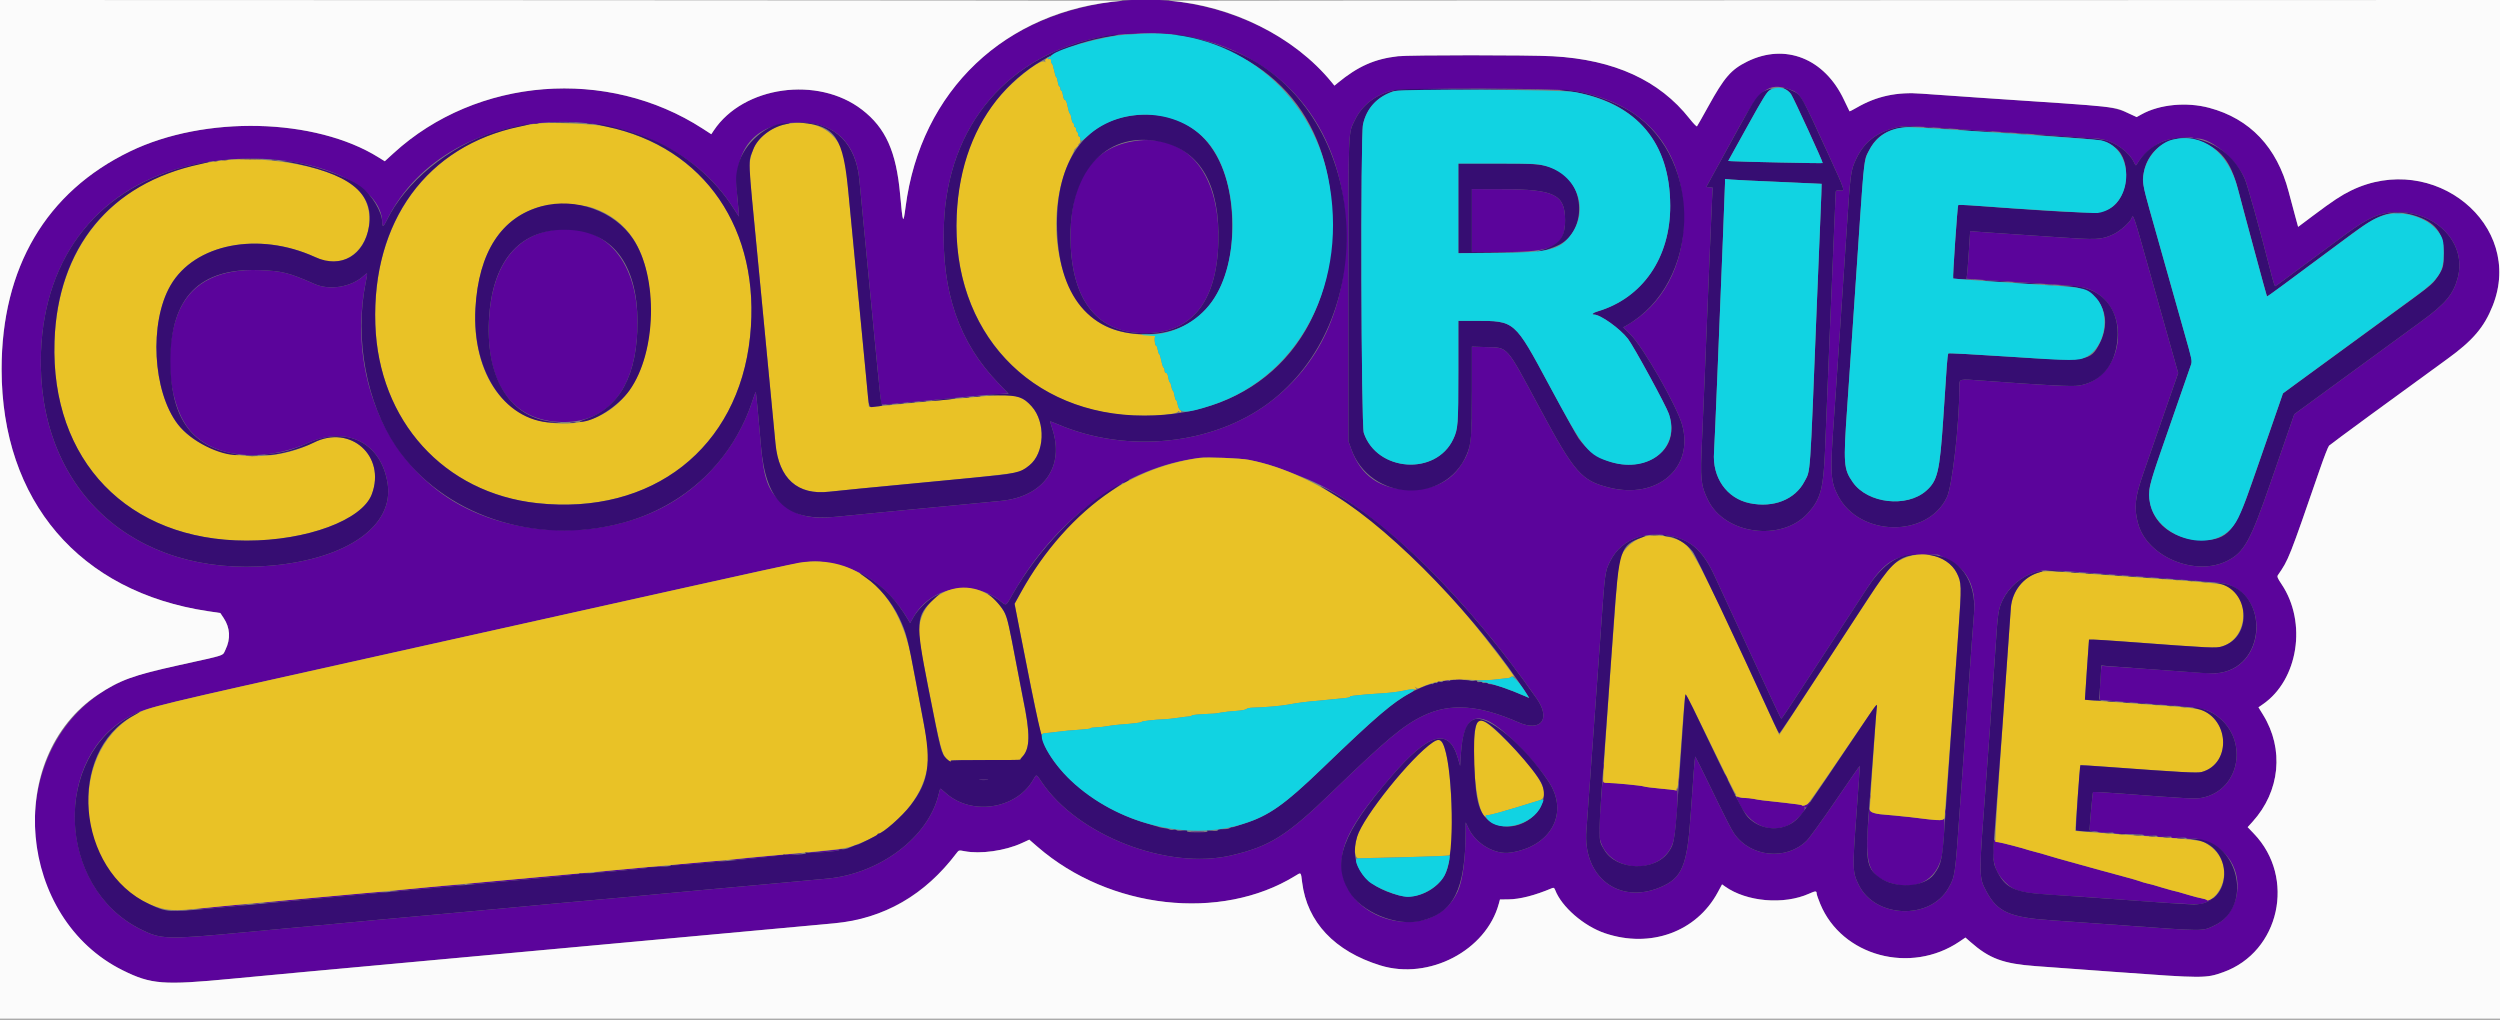
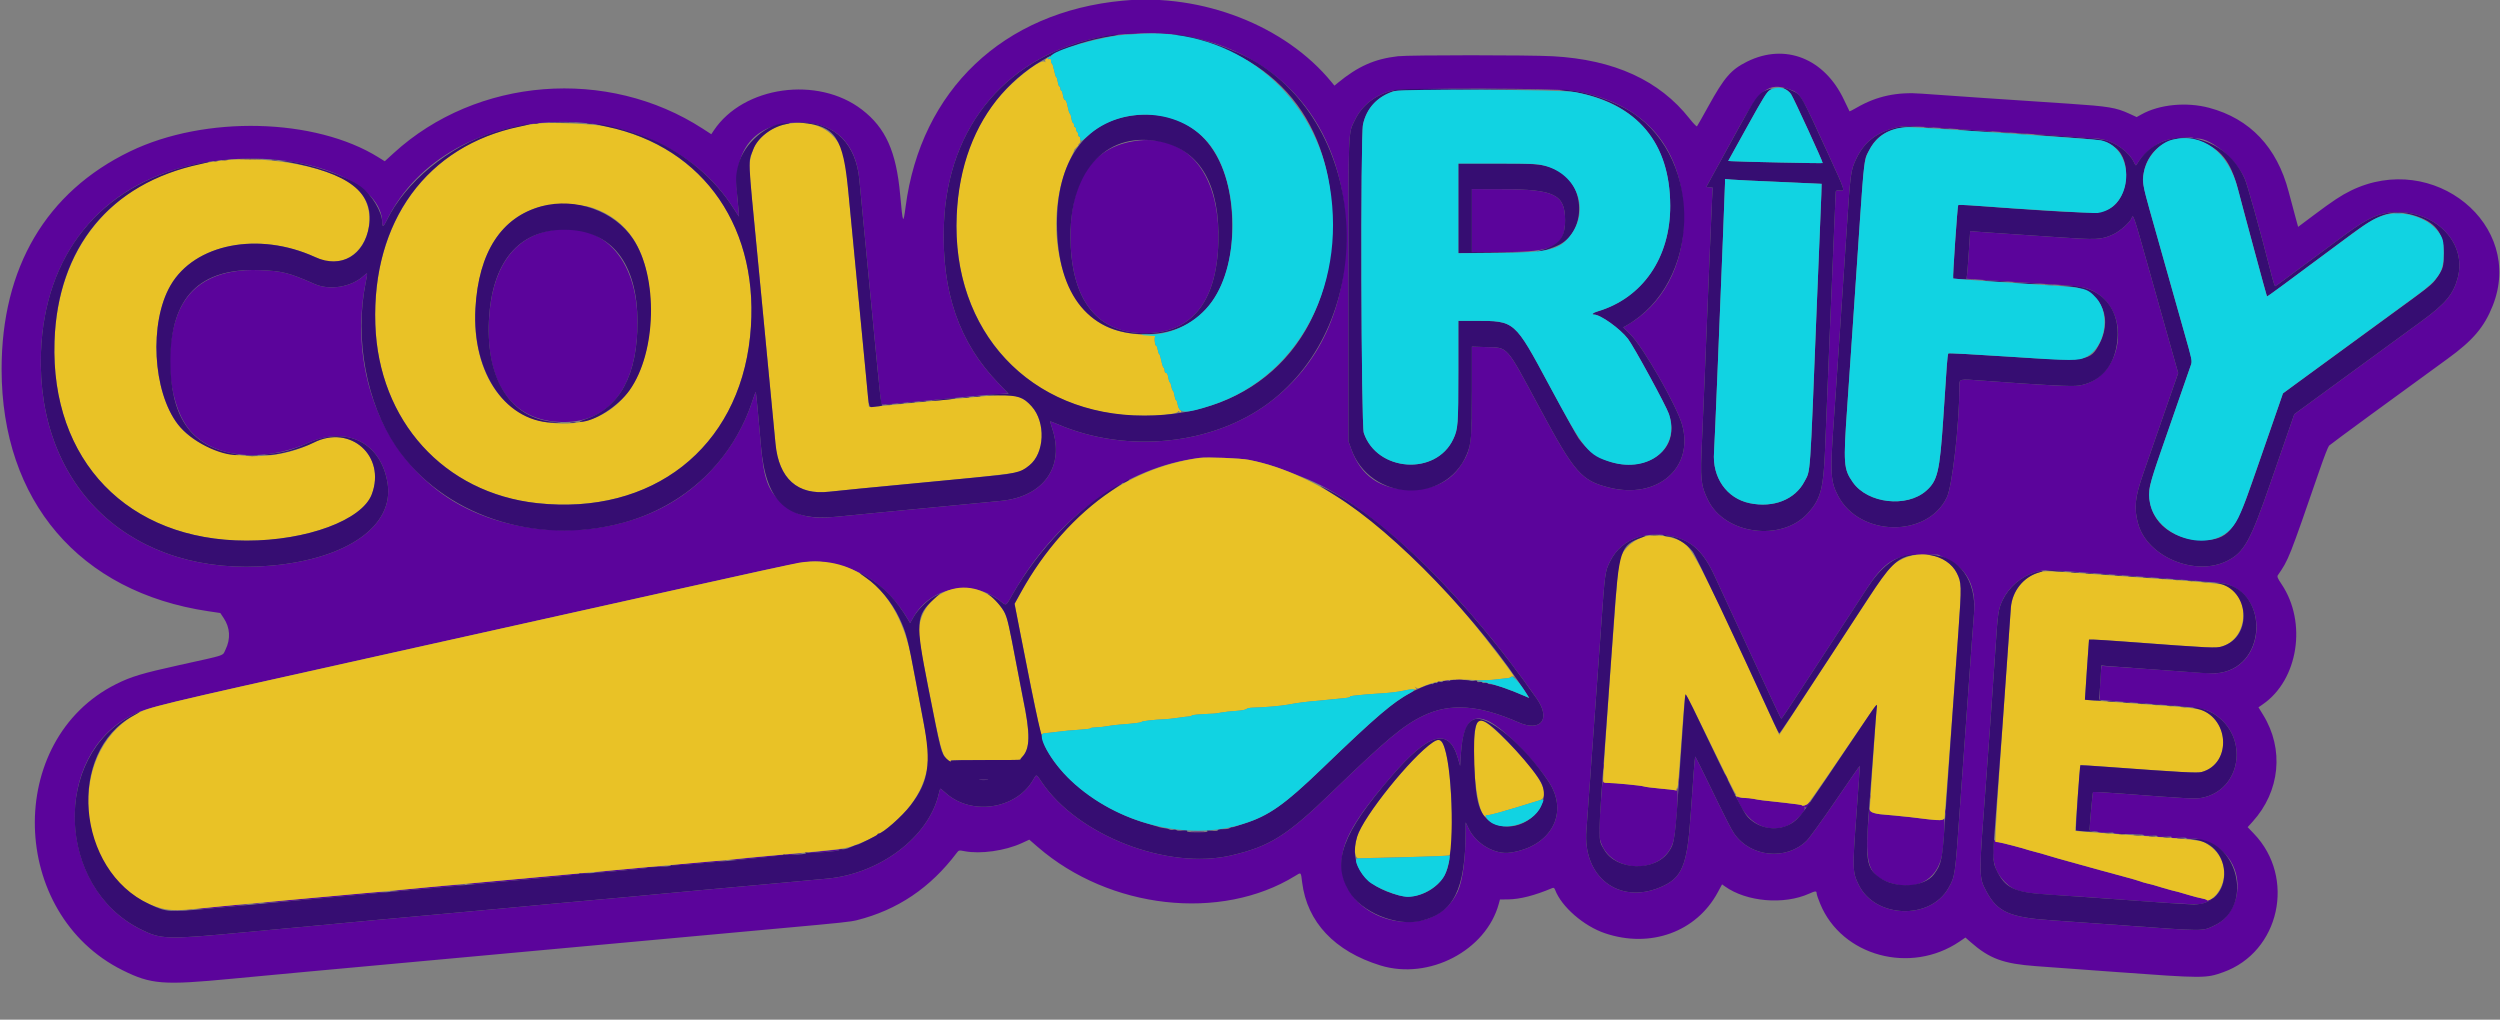
<svg xmlns="http://www.w3.org/2000/svg" id="svg" version="1.1" width="400" height="163.148" viewBox="0, 0, 400,163.148">
  <rect x="0" y="0" width="400" height="163.148" fill="#808080" stroke="none" />
  <g id="svgg">
    <path id="path0" d="M179.667 0.105 C 160.518 1.887,147.319 14.420,144.890 33.127 C 144.517 35.997,144.447 35.837,144.026 31.167 C 143.402 24.240,141.708 20.464,137.913 17.543 C 130.849 12.104,118.957 13.770,114.215 20.862 L 113.806 21.475 112.445 20.593 C 97.169 10.697,76.283 12.346,62.989 24.497 L 61.560 25.802 60.572 25.185 C 50.420 18.853,32.801 18.426,20.813 24.221 C 7.384 30.713,0.253 42.806,0.256 59.083 C 0.260 80.162,12.719 94.742,33.342 97.800 L 35.250 98.083 35.789 98.890 C 36.818 100.429,36.924 102.214,36.088 103.922 C 35.566 104.989,36.389 104.711,28.723 106.406 C 22.691 107.741,20.996 108.250,18.583 109.454 C 0.738 118.360,1.393 146.227,19.660 155.261 C 24.201 157.507,26.110 157.653,37.083 156.600 C 40.567 156.266,45.854 155.771,48.833 155.500 C 53.938 155.036,80.351 152.614,92.417 151.502 C 103.417 150.490,119.877 148.981,125.167 148.501 C 134.614 147.644,136.060 147.491,137.083 147.235 C 143.594 145.604,148.853 142.061,153.083 136.454 C 153.407 136.025,153.443 136.018,154.333 136.191 C 156.870 136.683,160.799 136.130,163.469 134.905 L 164.687 134.346 166.052 135.527 C 177.539 145.471,195.325 147.469,207.218 140.151 C 208.208 139.542,208.131 139.471,208.344 141.182 C 209.136 147.536,213.537 152.208,220.859 154.470 C 228.625 156.869,237.792 152.087,239.813 144.583 L 239.993 143.917 241.288 143.903 C 243.196 143.884,245.539 143.284,248.373 142.088 C 248.589 141.997,248.703 142.074,248.825 142.394 C 249.850 145.091,253.407 148.179,256.808 149.325 C 264.075 151.773,271.428 149.103,274.840 142.777 L 275.530 141.498 276.002 141.835 C 279.453 144.292,285.400 144.804,289.446 142.993 C 290.497 142.522,290.664 142.521,290.670 142.986 C 290.671 143.131,290.927 143.867,291.237 144.621 C 294.684 152.988,305.687 155.963,313.527 150.647 L 314.472 150.007 315.277 150.716 C 318.313 153.385,320.522 154.201,325.750 154.583 C 327.583 154.717,333.283 155.134,338.417 155.509 C 352.587 156.545,352.948 156.546,355.731 155.547 C 364.753 152.309,367.378 140.419,360.624 133.386 L 359.625 132.345 360.422 131.464 C 364.819 126.606,365.480 119.860,362.096 114.373 L 361.354 113.169 362.052 112.687 C 367.718 108.782,369.154 99.585,365.054 93.473 C 364.411 92.515,364.304 92.255,364.461 92.027 C 366.198 89.509,366.187 89.538,371.205 75.000 C 371.853 73.121,372.504 71.458,372.650 71.305 C 372.878 71.067,384.053 62.875,391.575 57.432 C 395.659 54.477,397.466 52.359,398.831 48.923 C 403.983 35.952,389.370 24.064,376.167 30.487 C 374.604 31.247,373.243 32.147,370.141 34.471 L 367.699 36.301 367.193 34.442 C 366.914 33.420,366.458 31.712,366.178 30.646 C 364.318 23.555,359.998 18.998,353.482 17.254 C 349.850 16.281,345.513 16.700,342.642 18.300 L 341.868 18.732 340.714 18.200 C 338.558 17.206,337.407 17.016,330.917 16.581 C 327.617 16.360,321.504 15.951,317.333 15.673 C 313.162 15.394,308.735 15.086,307.494 14.987 C 303.555 14.674,300.273 15.375,297.112 17.204 C 296.486 17.567,295.951 17.838,295.924 17.807 C 295.896 17.775,295.498 16.951,295.039 15.975 C 291.925 9.344,285.629 6.851,279.562 9.846 C 276.977 11.123,275.899 12.362,273.339 17.000 C 272.403 18.696,271.583 20.140,271.517 20.210 C 271.451 20.280,270.918 19.729,270.333 18.986 C 265.495 12.845,258.267 9.544,248.464 9.000 C 244.685 8.790,225.490 8.789,223.660 8.999 C 219.935 9.426,217.300 10.594,214.046 13.262 L 213.509 13.703 213.051 13.143 C 205.666 4.116,192.369 -1.077,179.667 0.105 M190.500 5.906 C 205.967 9.183,215.324 21.169,215.332 37.715 C 215.338 49.285,211.156 58.371,203.026 64.454 C 194.013 71.198,180.286 72.605,169.314 67.908 C 168.591 67.599,168.000 67.383,168.000 67.428 C 168.000 67.473,168.152 67.963,168.338 68.515 C 170.410 74.663,166.974 79.504,160.083 80.149 C 159.075 80.243,155.512 80.584,152.167 80.907 C 148.821 81.229,143.683 81.722,140.750 82.002 C 137.817 82.282,134.726 82.584,133.882 82.672 C 129.591 83.123,127.324 82.541,125.008 80.397 C 122.860 78.408,122.207 76.603,121.763 71.417 C 121.398 67.161,120.997 62.946,120.939 62.750 C 120.911 62.659,120.722 63.109,120.519 63.750 C 118.230 70.965,113.304 77.101,106.897 80.720 C 96.158 86.786,80.549 86.055,70.769 79.028 C 60.732 71.816,55.881 58.509,58.486 45.333 C 58.854 43.470,58.870 43.525,58.150 44.168 C 56.160 45.944,52.741 46.500,50.333 45.439 C 46.204 43.620,45.176 43.361,41.547 43.218 C 35.279 42.973,30.931 45.069,28.860 49.333 C 26.168 54.876,26.736 63.970,30.054 68.448 C 33.583 73.212,41.749 74.212,49.424 70.820 C 55.588 68.096,61.016 70.916,62.016 77.362 C 63.062 84.104,55.615 89.384,43.500 90.491 C 21.340 92.514,5.792 78.173,6.557 56.417 C 7.208 37.917,19.634 25.972,38.833 25.391 C 50.943 25.024,61.125 29.690,61.163 35.625 C 61.168 36.378,61.368 36.302,61.818 35.375 C 71.630 15.144,105.278 13.989,117.450 33.465 C 117.868 34.133,118.225 34.658,118.245 34.631 C 118.265 34.605,118.148 33.271,117.985 31.667 C 117.197 23.888,120.649 19.658,127.833 19.601 C 133.495 19.556,136.924 22.793,137.491 28.718 C 138.025 34.302,138.551 39.783,138.909 43.500 C 139.134 45.837,139.551 50.188,139.835 53.167 C 140.607 61.246,140.961 64.683,141.025 64.743 C 141.080 64.794,142.799 64.636,153.750 63.579 C 156.133 63.349,158.815 63.113,159.709 63.055 L 161.335 62.950 159.783 61.350 C 153.434 54.807,150.631 46.667,151.025 35.917 C 151.575 20.893,160.334 9.803,174.417 6.299 C 178.912 5.180,186.233 5.001,190.500 5.906 M286.201 14.259 C 288.055 14.891,288.082 14.934,292.489 24.580 C 295.308 30.750,295.243 30.546,294.377 30.472 C 293.923 30.433,293.744 30.486,293.717 30.667 C 293.697 30.805,293.565 33.842,293.425 37.417 C 293.284 40.992,293.130 44.704,293.082 45.667 C 293.034 46.629,292.921 49.292,292.831 51.583 C 292.577 58.052,292.187 67.659,291.993 72.250 C 291.739 78.227,291.283 79.877,289.265 82.106 C 285.078 86.733,275.975 85.533,273.280 80.000 C 272.111 77.599,272.025 76.724,272.330 70.333 C 272.420 68.454,272.608 64.029,272.748 60.500 C 272.888 56.971,273.077 52.321,273.167 50.167 C 273.257 48.012,273.442 43.475,273.577 40.083 C 273.712 36.692,273.871 33.041,273.929 31.970 L 274.035 30.024 273.524 29.970 L 273.012 29.917 274.474 27.250 C 275.278 25.783,276.982 22.671,278.260 20.333 C 281.589 14.244,282.997 13.167,286.201 14.259 M252.000 14.558 C 263.341 16.623,269.377 23.722,269.383 35.000 C 269.387 42.537,266.052 48.763,260.233 52.081 L 259.716 52.376 260.912 53.563 C 262.907 55.542,268.232 64.844,269.113 67.886 C 271.117 74.812,265.208 79.956,257.475 78.016 C 253.002 76.895,251.947 75.685,246.333 65.250 C 240.816 54.996,241.401 55.649,237.625 55.528 L 235.500 55.461 235.500 62.466 C 235.500 71.209,235.375 72.026,233.642 74.583 C 231.954 77.075,229.296 78.328,225.691 78.331 C 220.872 78.336,217.748 76.199,216.195 71.833 L 215.750 70.583 215.750 46.417 C 215.750 19.839,215.686 21.479,216.807 19.167 C 217.915 16.880,220.023 15.211,222.700 14.499 C 224.446 14.035,249.403 14.085,252.000 14.558 M310.750 20.487 C 313.317 20.658,319.706 21.084,324.948 21.432 C 330.190 21.780,334.452 22.110,334.418 22.164 C 334.384 22.219,334.625 22.232,334.953 22.194 C 337.132 21.940,340.426 23.852,341.420 25.948 C 341.690 26.516,341.736 26.546,341.901 26.266 C 342.852 24.654,344.731 23.091,346.467 22.469 C 347.532 22.088,351.135 21.813,350.940 22.129 C 350.874 22.235,350.958 22.269,351.156 22.218 C 353.189 21.686,357.577 25.150,359.115 28.500 C 359.575 29.501,361.564 36.636,363.518 44.292 C 363.735 45.141,363.969 45.816,364.039 45.792 C 364.152 45.755,365.766 44.565,375.143 37.606 C 378.987 34.753,380.902 33.930,383.667 33.941 C 390.003 33.967,394.647 39.026,393.252 44.383 C 392.550 47.079,391.307 48.575,387.399 51.427 C 382.064 55.322,376.009 59.747,371.500 63.044 L 367.083 66.274 366.279 68.595 C 365.837 69.872,364.463 73.842,363.225 77.417 C 360.051 86.586,359.055 88.376,356.372 89.732 C 351.288 92.300,343.593 89.117,342.115 83.833 C 341.407 81.300,341.581 79.603,342.949 75.694 C 343.452 74.258,344.524 71.171,345.332 68.833 C 346.140 66.496,347.187 63.482,347.658 62.136 L 348.515 59.688 347.203 55.052 C 346.481 52.503,344.883 46.836,343.653 42.459 C 341.451 34.623,341.296 34.164,341.081 34.839 C 340.867 35.516,339.208 37.002,338.114 37.498 C 336.193 38.369,335.597 38.397,328.917 37.930 C 325.617 37.700,321.679 37.434,320.167 37.339 C 318.654 37.245,316.923 37.123,316.321 37.070 L 315.224 36.972 315.022 40.111 C 314.911 41.837,314.779 43.554,314.729 43.926 L 314.638 44.602 318.694 44.882 C 320.925 45.036,324.700 45.278,327.083 45.419 C 332.488 45.739,333.495 45.881,334.750 46.493 C 341.257 49.671,339.755 60.515,332.644 61.693 C 331.555 61.874,327.317 61.656,317.183 60.900 C 313.358 60.614,313.506 60.577,313.504 61.833 C 313.494 67.817,312.375 77.716,311.499 79.563 C 308.416 86.064,297.559 85.926,294.099 79.341 C 292.882 77.025,292.807 75.736,293.402 67.417 C 293.540 65.492,293.730 62.754,293.823 61.333 C 293.916 59.913,294.220 55.413,294.498 51.333 C 294.776 47.254,295.227 40.504,295.500 36.333 C 296.070 27.612,296.123 27.238,297.036 25.333 C 298.356 22.582,300.538 20.978,303.917 20.275 C 304.599 20.133,306.205 20.182,310.750 20.487 M180.583 22.747 C 174.456 24.098,171.271 29.232,171.276 37.750 C 171.281 47.606,175.219 53.026,182.568 53.295 C 190.421 53.584,194.668 48.591,194.942 38.750 C 195.262 27.293,189.432 20.796,180.583 22.747 M235.500 35.292 L 235.500 40.333 240.424 40.333 C 248.618 40.333,250.417 39.418,250.417 35.250 C 250.417 31.124,248.752 30.296,240.397 30.267 L 235.500 30.250 235.500 35.292 M383.211 34.120 C 383.464 34.158,383.839 34.157,384.044 34.117 C 384.249 34.078,384.042 34.046,383.583 34.048 C 383.125 34.049,382.957 34.081,383.211 34.120 M87.833 36.903 C 81.955 38.138,78.581 43.227,78.220 51.401 C 77.770 61.583,82.108 67.478,90.083 67.525 C 97.684 67.569,102.002 61.774,101.999 51.530 C 101.996 41.198,96.145 35.156,87.833 36.903 M199.833 73.578 C 201.918 73.988,203.954 74.586,205.878 75.353 C 206.816 75.727,207.866 76.138,208.212 76.267 C 218.823 80.221,233.619 94.176,245.899 111.813 C 248.164 115.067,246.535 117.148,242.954 115.573 C 236.589 112.775,232.050 112.456,227.750 114.507 C 224.559 116.029,221.777 118.351,213.167 126.681 C 205.889 133.722,203.211 135.410,197.028 136.859 C 186.826 139.249,172.439 133.689,166.667 125.123 C 165.768 123.790,165.866 123.809,165.250 124.857 C 162.527 129.488,155.392 130.534,151.345 126.896 C 150.873 126.471,150.463 126.152,150.435 126.187 C 150.406 126.222,150.294 126.625,150.185 127.083 C 148.561 133.933,140.790 139.809,132.333 140.581 C 130.821 140.719,126.321 141.133,122.333 141.500 C 118.346 141.868,113.771 142.282,112.167 142.420 C 110.563 142.558,108.537 142.745,107.667 142.836 C 105.967 143.014,95.634 143.959,89.500 144.498 C 87.438 144.679,85.412 144.868,85.000 144.919 C 84.587 144.969,82.188 145.194,79.667 145.418 C 72.158 146.084,50.302 148.104,39.583 149.122 C 26.589 150.355,25.793 150.334,22.467 148.670 C 9.151 142.007,8.298 120.922,21.083 114.458 C 23.648 113.161,24.378 112.985,58.791 105.332 C 77.377 101.198,100.308 96.098,109.750 93.996 C 130.397 89.402,129.492 89.556,132.659 90.100 C 138.103 91.035,142.221 93.983,145.288 99.139 L 145.619 99.695 146.146 98.761 C 148.909 93.865,155.579 92.615,160.030 96.159 C 161.043 96.965,160.909 97.035,161.989 95.133 C 168.940 82.891,180.058 74.746,191.833 73.272 C 193.169 73.105,198.457 73.307,199.833 73.578 M267.417 85.790 C 270.637 86.454,272.565 88.243,274.384 92.258 C 274.880 93.353,276.076 95.938,277.041 98.000 C 279.025 102.242,280.457 105.329,283.092 111.038 C 284.095 113.213,284.957 114.994,285.006 114.996 C 285.056 114.998,285.881 113.798,286.840 112.328 C 287.799 110.858,289.184 108.740,289.918 107.620 C 292.959 102.979,297.852 95.488,298.704 94.167 C 301.473 89.877,303.294 88.756,307.500 88.752 L 310.083 88.750 311.359 89.357 C 314.786 90.987,316.225 93.847,315.833 98.250 C 315.743 99.258,315.595 101.171,315.505 102.500 C 315.414 103.829,315.000 109.604,314.584 115.333 C 314.168 121.063,313.715 127.362,313.576 129.333 C 312.811 140.212,312.813 140.197,311.763 142.066 C 308.855 147.240,300.051 146.946,297.402 141.586 C 296.392 139.543,296.376 139.048,297.035 130.250 C 297.351 126.033,297.593 122.560,297.572 122.531 C 297.551 122.502,295.806 125.015,293.693 128.114 C 291.580 131.214,289.491 134.102,289.051 134.532 C 285.780 137.724,280.066 137.147,277.462 133.361 C 276.946 132.612,276.159 131.055,272.833 124.210 C 271.977 122.446,271.255 121.023,271.230 121.048 C 271.165 121.113,270.895 124.578,270.499 130.417 C 269.943 138.605,269.133 140.514,265.589 141.988 C 258.982 144.734,253.237 140.281,253.828 132.871 C 253.980 130.969,255.741 106.547,256.163 100.500 C 256.779 91.657,256.811 91.422,257.613 89.820 C 259.321 86.404,263.021 84.884,267.417 85.790 M334.333 91.669 C 336.854 91.856,342.538 92.269,346.965 92.588 C 351.392 92.907,355.353 93.244,355.768 93.337 C 363.080 94.976,362.665 106.458,355.250 107.644 C 354.219 107.809,354.175 107.807,341.928 106.916 C 338.818 106.690,336.258 106.522,336.240 106.544 C 336.171 106.624,335.864 111.919,335.924 111.979 C 335.958 112.013,339.488 112.293,343.769 112.600 C 352.137 113.200,352.778 113.301,354.273 114.258 C 359.934 117.879,358.635 126.476,352.250 127.653 C 351.208 127.846,350.281 127.797,339.528 126.984 C 337.022 126.794,334.933 126.678,334.885 126.726 C 334.811 126.800,334.348 131.857,334.337 132.708 C 334.334 132.937,334.474 133.000,334.990 133.000 C 335.351 133.000,335.687 133.065,335.736 133.145 C 335.786 133.224,336.353 133.252,336.996 133.206 C 337.655 133.158,338.167 133.189,338.167 133.275 C 338.167 133.417,338.768 133.450,341.792 133.470 C 342.456 133.474,343.000 133.549,343.000 133.636 C 343.000 133.729,343.447 133.759,344.083 133.708 C 344.801 133.650,345.167 133.682,345.167 133.801 C 345.167 133.922,345.556 133.948,346.359 133.881 C 347.195 133.811,347.519 133.835,347.441 133.961 C 347.363 134.087,347.705 134.113,348.581 134.047 C 349.350 133.988,349.833 134.015,349.833 134.115 C 349.833 134.211,350.220 134.245,350.774 134.199 C 351.299 134.156,351.674 134.187,351.624 134.269 C 351.574 134.350,351.807 134.422,352.142 134.428 C 353.519 134.454,355.768 136.006,356.833 137.667 C 359.154 141.283,357.888 146.420,354.261 148.102 C 352.275 149.024,353.065 149.029,338.917 147.999 C 335.250 147.732,330.450 147.393,328.250 147.246 C 321.561 146.797,319.580 145.919,317.826 142.627 C 316.594 140.316,316.594 140.393,317.753 125.250 C 318.139 120.211,318.965 108.580,319.250 104.167 C 319.644 98.073,319.729 97.476,320.404 96.054 C 321.500 93.746,323.711 91.977,326.213 91.408 C 327.343 91.151,327.328 91.150,334.333 91.669 M233.042 108.786 C 233.294 108.824,233.706 108.824,233.958 108.786 C 234.210 108.748,234.004 108.717,233.500 108.717 C 232.996 108.717,232.790 108.748,233.042 108.786 M231.208 108.948 C 231.369 108.990,231.631 108.990,231.792 108.948 C 231.952 108.906,231.821 108.872,231.500 108.872 C 231.179 108.872,231.048 108.906,231.208 108.948 M238.357 115.490 C 240.678 116.689,245.349 121.427,247.757 125.026 C 251.114 130.040,248.201 135.470,241.645 136.420 C 239.200 136.774,236.183 135.034,234.994 132.584 L 234.509 131.583 234.502 133.000 C 234.481 137.457,234.027 140.906,233.236 142.637 C 229.304 151.230,214.667 147.651,214.667 138.096 C 214.667 134.674,216.768 131.007,222.616 124.220 C 228.660 117.206,231.827 116.341,233.262 121.311 L 233.616 122.538 233.730 120.811 C 234.071 115.631,235.485 114.005,238.357 115.490 M256.545 122.667 C 256.545 123.079,256.578 123.248,256.618 123.042 C 256.657 122.835,256.657 122.498,256.618 122.292 C 256.578 122.085,256.545 122.254,256.545 122.667 M276.012 123.917 C 276.012 124.008,276.119 124.271,276.250 124.500 C 276.381 124.729,276.488 124.842,276.488 124.750 C 276.488 124.658,276.381 124.396,276.250 124.167 C 276.119 123.938,276.012 123.825,276.012 123.917 M256.101 128.765 C 255.848 132.545,255.826 133.607,255.986 134.275 C 257.328 139.868,266.148 140.155,267.734 134.657 C 268.167 133.155,268.652 126.167,268.323 126.167 C 268.226 126.167,268.198 126.250,268.261 126.351 C 268.335 126.470,268.265 126.504,268.063 126.446 C 267.891 126.396,266.775 126.270,265.583 126.165 C 264.392 126.060,263.229 125.908,263.000 125.826 C 262.605 125.686,258.414 125.278,257.167 125.259 C 256.629 125.251,256.577 125.204,256.499 124.667 C 256.452 124.346,256.273 126.190,256.101 128.765 M268.548 124.917 C 268.549 125.375,268.581 125.543,268.620 125.289 C 268.658 125.036,268.657 124.661,268.617 124.456 C 268.578 124.251,268.546 124.458,268.548 124.917 M156.788 124.787 C 157.084 124.824,157.609 124.824,157.955 124.788 C 158.300 124.752,158.058 124.722,157.417 124.721 C 156.775 124.721,156.492 124.750,156.788 124.787 M299.205 127.500 C 299.205 127.821,299.240 127.952,299.282 127.792 C 299.323 127.631,299.323 127.369,299.282 127.208 C 299.240 127.048,299.205 127.179,299.205 127.500 M278.335 128.670 C 279.943 131.868,282.730 133.223,285.688 132.244 C 286.885 131.848,288.919 129.891,288.752 129.296 C 288.678 129.036,288.694 128.987,288.800 129.140 C 288.921 129.314,289.038 129.248,289.322 128.849 C 289.524 128.565,289.617 128.333,289.529 128.333 C 289.441 128.333,289.330 128.436,289.282 128.561 C 289.194 128.790,288.333 129.048,288.333 128.846 C 288.333 128.787,287.077 128.605,285.542 128.443 C 281.899 128.057,281.564 128.015,280.617 127.826 C 280.177 127.738,279.478 127.667,279.064 127.667 C 278.650 127.667,278.163 127.587,277.982 127.491 C 277.716 127.348,277.782 127.571,278.335 128.670 M298.849 132.333 C 298.430 138.527,299.158 140.263,302.622 141.333 C 306.957 142.672,310.392 140.456,310.833 136.035 C 311.159 132.760,311.217 130.729,310.976 131.045 C 310.744 131.347,310.101 131.309,305.583 130.732 C 305.217 130.685,304.542 130.617,304.083 130.580 C 303.625 130.543,303.250 130.504,303.250 130.492 C 303.250 130.480,302.800 130.441,302.250 130.405 C 299.942 130.254,299.191 130.022,299.132 129.441 C 299.103 129.153,298.976 130.454,298.849 132.333 M311.205 129.833 C 311.205 130.154,311.240 130.285,311.282 130.125 C 311.323 129.965,311.323 129.702,311.282 129.542 C 311.240 129.381,311.205 129.512,311.205 129.833 M190.714 133.123 C 191.245 133.157,192.070 133.156,192.548 133.123 C 193.026 133.089,192.592 133.062,191.583 133.062 C 190.575 133.063,190.184 133.090,190.714 133.123 M318.932 135.586 C 318.745 137.970,319.302 139.644,320.766 141.108 C 322.303 142.645,323.272 142.887,329.333 143.249 C 331.762 143.393,335.212 143.625,337.000 143.763 C 346.511 144.500,351.357 144.786,352.069 144.653 C 352.788 144.518,354.167 143.920,354.167 143.742 C 354.167 143.696,353.946 143.772,353.676 143.912 C 353.403 144.053,353.144 144.098,353.092 144.014 C 353.040 143.931,352.680 143.809,352.291 143.743 C 351.902 143.677,350.983 143.441,350.250 143.218 C 349.517 142.994,348.804 142.785,348.667 142.753 C 347.780 142.545,346.936 142.317,345.917 142.011 C 345.275 141.817,344.637 141.626,344.500 141.584 C 344.363 141.543,343.912 141.431,343.500 141.335 C 343.087 141.239,342.600 141.093,342.417 141.011 C 342.233 140.928,341.033 140.581,339.750 140.239 C 338.467 139.898,336.817 139.450,336.083 139.245 C 334.276 138.739,330.641 137.732,329.417 137.397 C 328.867 137.246,328.004 136.991,327.500 136.831 C 326.996 136.670,326.208 136.447,325.750 136.336 C 325.292 136.225,324.804 136.093,324.667 136.044 C 323.910 135.771,320.177 134.793,319.761 134.759 C 319.455 134.734,319.231 134.600,319.161 134.401 C 319.098 134.221,318.999 134.735,318.932 135.586 M134.167 135.923 C 134.029 135.951,132.884 136.067,131.623 136.179 C 130.361 136.292,129.365 136.421,129.410 136.465 C 129.519 136.575,134.080 136.165,134.640 135.996 C 135.084 135.862,134.731 135.808,134.167 135.923 M122.417 137.009 C 116.144 137.615,116.221 137.606,117.167 137.628 C 117.579 137.638,120.467 137.397,123.583 137.092 C 126.700 136.788,128.800 136.540,128.250 136.541 C 127.700 136.541,125.075 136.752,122.417 137.009 M111.313 138.004 C 108.006 138.304,107.000 138.444,107.874 138.481 C 108.311 138.499,115.393 137.885,116.083 137.768 C 117.072 137.602,114.148 137.746,111.313 138.004 M101.417 138.931 C 95.860 139.449,94.386 139.619,95.333 139.633 C 95.746 139.639,98.633 139.395,101.750 139.091 C 104.867 138.787,107.004 138.539,106.500 138.540 C 105.996 138.542,103.708 138.718,101.417 138.931 M92.250 139.782 C 91.883 139.814,90.383 139.952,88.917 140.089 C 87.450 140.226,83.737 140.563,80.667 140.838 C 77.596 141.113,74.971 141.366,74.833 141.400 C 74.203 141.555,76.156 141.473,78.500 141.245 C 79.921 141.106,83.971 140.732,87.500 140.414 C 91.029 140.095,94.067 139.807,94.250 139.773 C 94.670 139.696,93.143 139.703,92.250 139.782 M69.583 141.848 C 64.874 142.283,61.820 142.626,62.477 142.648 C 62.999 142.665,73.513 141.733,74.250 141.604 C 75.203 141.437,72.506 141.578,69.583 141.848 M57.917 142.923 C 56.725 143.038,52.750 143.405,49.083 143.736 C 42.417 144.339,41.479 144.444,42.417 144.481 C 42.896 144.500,60.898 142.894,61.583 142.772 C 62.386 142.628,59.891 142.731,57.917 142.923 M40.542 144.619 C 40.794 144.658,41.206 144.658,41.458 144.619 C 41.710 144.581,41.504 144.550,41.000 144.550 C 40.496 144.550,40.290 144.581,40.542 144.619 M34.667 145.059 C 32.696 145.252,31.254 145.436,31.463 145.467 C 31.800 145.518,35.636 145.194,38.917 144.838 C 40.056 144.715,40.062 144.712,39.167 144.710 C 38.662 144.710,36.637 144.867,34.667 145.059 M29.958 145.618 C 30.165 145.657,30.502 145.657,30.708 145.618 C 30.915 145.578,30.746 145.545,30.333 145.545 C 29.921 145.545,29.752 145.578,29.958 145.618 M27.708 145.788 C 28.052 145.824,28.615 145.824,28.958 145.788 C 29.302 145.752,29.021 145.723,28.333 145.723 C 27.646 145.723,27.365 145.752,27.708 145.788 " stroke="none" fill="#5b049b" fill-rule="evenodd" />
    <path id="path1" d="M167.423 9.391 C 167.226 9.536,167.163 9.700,167.249 9.850 C 167.354 10.034,167.337 10.041,167.166 9.884 C 166.510 9.276,161.596 13.229,159.253 16.249 C 155.393 21.226,153.408 27.068,153.072 34.445 C 152.295 51.504,162.980 64.540,179.202 66.322 C 182.559 66.691,188.019 66.439,188.441 65.896 C 188.592 65.701,188.649 65.695,188.710 65.866 C 188.753 65.986,188.854 66.021,188.935 65.945 C 189.019 65.866,188.966 65.721,188.813 65.609 C 188.664 65.500,188.489 65.093,188.423 64.705 C 188.358 64.317,188.240 64.000,188.162 64.000 C 188.084 64.000,187.970 63.663,187.908 63.250 C 187.846 62.837,187.736 62.500,187.662 62.500 C 187.589 62.500,187.479 62.200,187.417 61.833 C 187.355 61.467,187.244 61.167,187.171 61.167 C 187.098 61.167,186.987 60.829,186.925 60.417 C 186.852 59.927,186.730 59.667,186.573 59.667 C 186.428 59.667,186.333 59.501,186.333 59.250 C 186.333 59.021,186.266 58.833,186.185 58.833 C 186.103 58.833,185.939 58.346,185.821 57.750 C 185.702 57.154,185.551 56.667,185.484 56.667 C 185.417 56.667,185.312 56.367,185.250 56.000 C 185.188 55.633,185.079 55.333,185.007 55.333 C 184.761 55.333,184.636 53.955,184.869 53.808 C 185.035 53.702,185.027 53.670,184.833 53.663 C 178.796 53.454,176.241 52.513,173.416 49.462 C 168.525 44.179,167.543 32.981,171.300 25.333 C 171.638 24.646,171.891 24.059,171.863 24.030 C 171.834 24.000,172.007 23.794,172.247 23.571 C 172.487 23.349,172.624 23.164,172.550 23.161 C 172.477 23.158,172.541 23.062,172.692 22.947 C 172.977 22.730,172.941 21.833,172.647 21.833 C 172.566 21.833,172.500 21.688,172.500 21.510 C 172.500 21.332,172.425 21.140,172.333 21.083 C 172.242 21.027,172.167 20.835,172.167 20.657 C 172.167 20.479,172.092 20.333,172.000 20.333 C 171.908 20.333,171.833 20.183,171.833 20.000 C 171.833 19.817,171.767 19.667,171.686 19.667 C 171.604 19.667,171.487 19.329,171.425 18.917 C 171.364 18.504,171.251 18.167,171.175 18.167 C 171.100 18.167,170.946 17.679,170.833 17.083 C 170.704 16.398,170.548 16.000,170.408 16.000 C 170.274 16.000,170.143 15.705,170.075 15.250 C 170.013 14.838,169.896 14.500,169.814 14.500 C 169.733 14.500,169.667 14.350,169.667 14.167 C 169.667 13.983,169.596 13.833,169.510 13.833 C 169.424 13.833,169.303 13.496,169.241 13.083 C 169.179 12.671,169.070 12.333,168.999 12.333 C 168.928 12.333,168.773 11.846,168.654 11.250 C 168.536 10.654,168.378 10.167,168.303 10.167 C 168.228 10.167,168.167 9.982,168.167 9.755 C 168.167 9.440,168.102 9.369,167.889 9.450 C 167.703 9.522,167.651 9.493,167.732 9.362 C 167.890 9.107,167.801 9.115,167.423 9.391 M85.833 19.776 C 69.501 21.884,59.451 34.414,60.053 51.917 C 60.583 67.340,71.040 78.883,85.949 80.505 C 104.339 82.505,118.144 71.711,120.011 53.872 C 121.804 36.732,112.819 23.600,97.000 20.241 C 94.962 19.809,87.871 19.513,85.833 19.776 M125.772 19.859 C 123.461 20.301,121.220 22.031,120.514 23.918 C 119.802 25.820,119.785 26.289,120.250 31.117 C 120.487 33.573,120.938 38.246,121.252 41.500 C 121.566 44.754,122.050 49.798,122.328 52.708 C 122.819 57.853,123.576 65.752,124.080 71.000 C 124.617 76.588,127.605 79.259,132.667 78.675 C 133.537 78.575,135.787 78.346,137.667 78.166 C 165.558 75.498,162.929 75.857,164.684 74.471 C 167.154 72.518,167.355 67.562,165.066 65.016 C 163.358 63.117,162.123 62.929,155.500 63.567 C 153.071 63.800,148.683 64.216,145.750 64.491 C 142.817 64.765,140.098 65.034,139.708 65.088 C 139.086 65.175,139.000 65.148,139.000 64.867 C 139.000 64.691,138.813 62.642,138.584 60.315 C 138.104 55.436,136.363 37.332,135.749 30.833 C 135.243 25.487,135.109 24.705,134.480 23.460 C 132.951 20.432,129.734 19.101,125.772 19.859 M35.500 25.685 C 19.313 27.522,9.240 38.421,8.717 54.667 C 8.103 73.699,20.466 86.500,39.461 86.500 C 49.084 86.500,57.938 83.221,59.488 79.083 C 61.782 72.962,56.066 67.864,50.213 70.808 C 42.624 74.626,32.606 73.280,28.458 67.887 C 24.422 62.638,23.839 51.618,27.284 45.667 C 31.142 39.000,41.364 36.995,50.412 41.130 C 51.885 41.803,52.207 41.889,53.253 41.889 C 58.610 41.889,61.167 34.183,57.144 30.160 C 53.945 26.961,43.424 24.786,35.500 25.685 M94.750 33.236 C 100.956 35.327,104.078 40.827,104.078 49.667 C 104.078 62.186,97.385 69.273,87.227 67.509 C 79.976 66.249,75.530 59.006,76.069 49.333 C 76.569 40.360,80.219 34.734,86.667 33.002 C 88.603 32.482,92.879 32.605,94.750 33.236 M191.917 73.266 C 180.057 74.940,170.217 82.350,163.336 94.789 L 162.331 96.605 163.238 101.261 C 164.106 105.723,165.659 113.400,166.276 116.287 C 166.437 117.041,166.613 117.587,166.667 117.500 C 166.720 117.413,167.098 117.311,167.507 117.273 C 167.916 117.235,168.625 117.156,169.083 117.098 C 170.413 116.930,171.138 116.862,172.969 116.735 C 173.914 116.670,174.616 116.571,174.528 116.516 C 174.439 116.462,174.828 116.399,175.392 116.378 C 175.956 116.357,176.792 116.265,177.250 116.175 C 177.708 116.085,178.571 115.976,179.167 115.934 C 181.386 115.775,182.667 115.615,182.667 115.496 C 182.667 115.375,184.870 115.125,186.333 115.081 C 186.746 115.069,187.721 114.962,188.500 114.845 C 189.279 114.728,190.085 114.631,190.292 114.629 C 190.498 114.627,190.667 114.565,190.667 114.491 C 190.667 114.380,191.752 114.285,194.250 114.177 C 194.433 114.169,194.958 114.091,195.417 114.003 C 195.875 113.915,196.925 113.800,197.750 113.747 C 198.600 113.693,199.322 113.564,199.417 113.450 C 199.508 113.340,199.921 113.241,200.333 113.231 C 202.242 113.183,204.863 112.962,206.000 112.754 C 207.904 112.406,208.816 112.290,211.250 112.085 C 211.708 112.047,212.346 111.981,212.667 111.939 C 212.987 111.897,213.912 111.808,214.721 111.740 C 215.529 111.673,216.102 111.563,215.994 111.496 C 215.886 111.429,216.311 111.328,216.940 111.271 C 217.569 111.214,218.308 111.141,218.583 111.109 C 218.858 111.076,220.021 110.994,221.167 110.928 C 222.313 110.861,223.737 110.691,224.333 110.550 C 224.929 110.409,225.707 110.303,226.062 110.313 C 226.653 110.331,226.688 110.308,226.478 110.041 C 226.271 109.776,226.277 109.771,226.547 109.983 C 226.771 110.159,226.936 110.173,227.214 110.041 C 229.423 108.992,231.814 108.587,234.833 108.751 C 237.513 108.897,238.123 108.880,240.417 108.592 C 240.783 108.546,241.196 108.496,241.333 108.482 C 241.471 108.467,241.674 108.383,241.784 108.296 C 241.895 108.209,242.077 108.194,242.188 108.263 C 242.673 108.563,238.007 102.419,235.112 98.946 C 222.935 84.336,211.043 75.785,199.833 73.578 C 198.474 73.311,193.101 73.099,191.917 73.266 M262.741 85.971 C 260.819 86.689,259.381 88.258,259.007 90.043 C 258.812 90.978,256.500 123.055,256.500 124.832 C 256.500 125.211,256.567 125.257,257.125 125.260 C 258.306 125.266,262.584 125.678,263.000 125.826 C 263.229 125.908,264.392 126.060,265.583 126.165 C 266.775 126.270,267.891 126.396,268.063 126.446 C 268.265 126.504,268.335 126.470,268.261 126.351 C 268.198 126.250,268.217 126.167,268.302 126.167 C 268.387 126.167,268.495 125.623,268.543 124.958 C 269.215 115.628,269.544 111.529,269.643 111.274 C 269.731 111.044,270.274 112.015,271.741 115.024 C 276.328 124.436,277.569 126.923,277.738 127.039 C 277.847 127.114,277.851 127.165,277.750 127.169 C 277.175 127.197,278.379 127.667,279.024 127.667 C 279.460 127.667,280.177 127.738,280.617 127.826 C 281.564 128.015,281.899 128.057,285.542 128.443 C 287.077 128.605,288.333 128.790,288.333 128.854 C 288.333 129.047,289.067 128.801,289.340 128.517 C 289.577 128.270,293.861 122.054,298.338 115.463 C 299.379 113.929,300.249 112.694,300.272 112.717 C 300.295 112.740,300.207 114.182,300.077 115.921 C 299.747 120.314,299.167 128.981,299.167 129.518 C 299.167 130.010,300.037 130.260,302.250 130.405 C 302.800 130.441,303.250 130.480,303.250 130.492 C 303.250 130.504,303.625 130.543,304.083 130.580 C 304.542 130.617,305.217 130.685,305.583 130.732 C 310.944 131.417,311.167 131.407,311.167 130.477 C 311.167 130.316,311.241 129.262,311.331 128.134 C 311.743 123.014,312.605 111.415,313.338 101.135 C 313.875 93.613,313.864 93.215,313.077 91.667 C 311.286 88.140,305.530 87.662,302.471 90.785 C 301.527 91.748,300.949 92.608,291.469 107.162 C 288.874 111.147,286.285 115.122,285.716 115.994 L 284.682 117.580 284.190 116.498 C 274.117 94.341,270.921 87.901,269.515 86.927 C 267.844 85.769,264.532 85.301,262.741 85.971 M127.969 90.013 C 127.448 90.089,119.273 91.877,109.802 93.984 C 100.332 96.092,77.365 101.201,58.764 105.338 C 25.015 112.843,23.772 113.143,21.750 114.266 C 10.100 120.737,12.262 140.743,25.083 145.112 C 26.724 145.671,28.176 145.750,31.083 145.435 C 32.458 145.286,35.646 144.978,38.167 144.749 C 40.688 144.521,45.600 144.071,49.083 143.750 C 52.567 143.429,57.142 143.015,59.250 142.831 C 61.358 142.647,63.758 142.421,64.583 142.330 C 65.408 142.239,68.183 141.977,70.750 141.749 C 73.317 141.520,77.854 141.108,80.833 140.832 C 83.813 140.557,88.688 140.108,91.667 139.836 C 94.646 139.563,99.558 139.111,102.583 138.832 C 105.608 138.552,110.183 138.141,112.750 137.918 C 115.317 137.695,117.707 137.470,118.062 137.417 C 118.418 137.365,120.743 137.141,123.229 136.919 C 133.786 135.976,135.026 135.833,136.327 135.402 C 137.853 134.896,140.516 133.660,140.418 133.503 C 140.380 133.440,140.438 133.388,140.549 133.387 C 140.915 133.383,142.324 132.322,143.731 130.989 C 147.646 127.284,149.171 122.921,148.245 118.083 C 147.942 116.503,146.516 108.990,145.824 105.333 C 143.784 94.549,136.961 88.694,127.969 90.013 M326.296 91.569 C 323.722 92.314,321.926 94.581,321.730 97.333 C 321.619 98.884,320.951 108.397,320.084 120.750 C 319.673 126.617,319.317 132.158,319.293 133.064 L 319.250 134.712 319.750 134.755 C 320.176 134.792,323.911 135.771,324.667 136.044 C 324.804 136.093,325.292 136.225,325.750 136.336 C 326.208 136.447,326.996 136.670,327.500 136.831 C 328.004 136.991,328.867 137.246,329.417 137.397 C 330.641 137.732,334.276 138.739,336.083 139.245 C 336.817 139.450,338.467 139.898,339.750 140.239 C 341.033 140.581,342.233 140.928,342.417 141.011 C 342.600 141.093,343.087 141.239,343.500 141.335 C 343.912 141.431,344.363 141.543,344.500 141.584 C 344.637 141.626,345.275 141.817,345.917 142.011 C 346.936 142.317,347.780 142.545,348.667 142.753 C 348.804 142.785,349.517 142.994,350.250 143.218 C 350.983 143.441,351.902 143.677,352.291 143.743 C 352.680 143.809,353.039 143.928,353.089 144.009 C 353.254 144.276,354.243 143.650,354.766 142.945 C 356.636 140.429,356.040 136.959,353.444 135.251 C 352.069 134.347,352.972 134.455,338.091 133.409 C 334.796 133.178,332.080 132.969,332.057 132.946 C 332.003 132.891,332.806 122.467,332.869 122.422 C 332.895 122.403,334.717 122.520,336.917 122.682 C 349.120 123.580,351.576 123.714,352.276 123.520 C 356.517 122.348,356.937 116.264,352.939 113.921 C 351.969 113.352,350.959 113.231,341.766 112.581 C 337.284 112.264,333.605 111.985,333.591 111.961 C 333.578 111.937,333.718 109.760,333.904 107.125 L 334.242 102.333 334.996 102.337 C 335.411 102.339,337.700 102.487,340.083 102.665 C 354.079 103.711,354.552 103.734,355.569 103.414 C 359.888 102.055,360.100 95.046,355.866 93.589 C 355.315 93.400,352.716 93.149,347.083 92.742 C 342.683 92.424,337.021 92.013,334.500 91.828 C 327.647 91.327,327.181 91.312,326.296 91.569 M152.351 94.264 C 149.358 95.068,147.227 97.662,147.049 100.715 C 146.977 101.953,147.130 102.896,148.658 110.635 C 150.403 119.477,150.711 120.665,151.445 121.399 C 151.842 121.796,152.293 122.006,152.109 121.708 C 152.067 121.640,154.579 121.593,157.691 121.605 C 160.803 121.617,163.315 121.592,163.272 121.550 C 163.229 121.507,163.330 121.337,163.495 121.172 C 164.705 119.962,164.845 117.856,164.006 113.500 C 162.864 107.568,162.344 104.861,161.909 102.583 C 161.300 99.395,161.047 98.515,160.452 97.527 C 158.792 94.767,155.464 93.427,152.351 94.264 M236.337 115.575 C 235.127 118.756,236.118 130.127,237.648 130.633 C 237.802 130.684,237.836 130.638,237.747 130.496 C 237.662 130.357,237.681 130.323,237.804 130.398 C 238.058 130.556,239.781 130.082,246.250 128.075 C 248.321 127.433,246.497 123.995,241.339 118.819 C 237.939 115.407,236.705 114.606,236.337 115.575 M229.250 118.774 C 225.840 121.074,218.140 130.637,217.171 133.777 C 216.522 135.875,216.715 137.537,217.583 137.334 C 217.675 137.312,220.898 137.226,224.747 137.142 C 228.595 137.059,231.808 136.925,231.887 136.846 C 232.626 136.107,232.349 125.068,231.491 121.101 C 230.909 118.405,230.471 117.951,229.250 118.774 " stroke="none" fill="#e9c226" fill-rule="evenodd" />
-     <path id="path2" d="M0.000 81.500 L 0.000 163.000 200.000 163.000 L 400.000 163.000 400.000 81.500 L 400.000 0.000 293.125 0.029 C 234.344 0.045,186.588 0.084,187.000 0.115 C 197.118 0.879,207.103 5.872,213.051 13.143 L 213.509 13.703 214.046 13.262 C 217.300 10.594,219.935 9.426,223.660 8.999 C 225.490 8.789,244.685 8.790,248.464 9.000 C 258.267 9.544,265.495 12.845,270.333 18.986 C 270.918 19.729,271.451 20.280,271.517 20.210 C 271.583 20.140,272.403 18.696,273.339 17.000 C 275.899 12.362,276.977 11.123,279.562 9.846 C 285.629 6.851,291.925 9.344,295.039 15.975 C 295.498 16.951,295.896 17.775,295.924 17.807 C 295.951 17.838,296.486 17.567,297.112 17.204 C 300.273 15.375,303.555 14.674,307.494 14.987 C 308.735 15.086,313.162 15.394,317.333 15.673 C 339.567 17.157,338.109 16.999,340.714 18.200 L 341.868 18.732 342.642 18.300 C 345.513 16.700,349.850 16.281,353.482 17.254 C 359.998 18.998,364.318 23.555,366.178 30.646 C 366.458 31.712,366.914 33.420,367.193 34.442 L 367.699 36.301 370.141 34.471 C 373.243 32.147,374.604 31.247,376.167 30.487 C 389.370 24.064,403.983 35.952,398.831 48.923 C 397.466 52.359,395.659 54.477,391.575 57.432 C 384.053 62.875,372.878 71.067,372.650 71.305 C 372.504 71.458,371.853 73.121,371.205 75.000 C 366.187 89.538,366.198 89.509,364.461 92.027 C 364.304 92.255,364.411 92.515,365.054 93.473 C 369.154 99.585,367.718 108.782,362.052 112.687 L 361.354 113.169 362.096 114.373 C 365.480 119.860,364.819 126.606,360.422 131.464 L 359.625 132.345 360.624 133.386 C 367.378 140.419,364.753 152.309,355.731 155.547 C 352.948 156.546,352.587 156.545,338.417 155.509 C 333.283 155.134,327.583 154.717,325.750 154.583 C 320.522 154.201,318.313 153.385,315.277 150.716 L 314.472 150.007 313.527 150.647 C 305.687 155.963,294.684 152.988,291.237 144.621 C 290.927 143.867,290.671 143.131,290.670 142.986 C 290.664 142.521,290.497 142.522,289.446 142.993 C 285.400 144.804,279.453 144.292,276.002 141.835 L 275.530 141.498 274.840 142.777 C 271.428 149.103,264.075 151.773,256.808 149.325 C 253.407 148.179,249.850 145.091,248.825 142.394 C 248.703 142.074,248.589 141.997,248.373 142.088 C 245.539 143.284,243.196 143.884,241.288 143.903 L 239.993 143.917 239.813 144.583 C 237.792 152.087,228.625 156.869,220.859 154.470 C 213.537 152.208,209.136 147.536,208.344 141.182 C 208.131 139.471,208.208 139.542,207.218 140.151 C 195.325 147.469,177.539 145.471,166.052 135.527 L 164.687 134.346 163.469 134.905 C 160.799 136.130,156.870 136.683,154.333 136.191 C 153.443 136.018,153.407 136.025,153.083 136.454 C 147.953 143.254,141.469 146.974,133.417 147.738 C 130.667 147.999,112.903 149.630,103.333 150.500 C 100.354 150.771,95.442 151.221,92.417 151.501 C 83.939 152.284,54.897 154.949,48.833 155.500 C 45.854 155.771,40.567 156.266,37.083 156.600 C 26.110 157.653,24.201 157.507,19.660 155.261 C 2.883 146.964,0.560 121.242,15.676 111.143 C 19.139 108.829,21.277 108.053,28.723 106.406 C 36.389 104.711,35.566 104.989,36.088 103.922 C 36.924 102.214,36.818 100.429,35.789 98.890 L 35.250 98.083 33.342 97.800 C 12.719 94.742,0.260 80.162,0.256 59.083 C 0.253 42.806,7.384 30.713,20.813 24.221 C 32.801 18.426,50.420 18.853,60.572 25.185 L 61.560 25.802 62.989 24.497 C 76.283 12.346,97.169 10.697,112.445 20.593 L 113.806 21.475 114.215 20.862 C 118.957 13.770,130.849 12.104,137.913 17.543 C 141.708 20.464,143.402 24.240,144.026 31.167 C 144.447 35.837,144.517 35.997,144.890 33.127 C 147.312 14.470,160.896 1.576,179.667 0.117 C 180.079 0.084,139.823 0.045,90.208 0.029 L 0.000 0.000 0.000 81.500 " stroke="none" fill="#fbfbfb" fill-rule="evenodd" />
    <path id="path3" d="M180.213 5.456 C 180.652 5.490,181.327 5.490,181.713 5.455 C 182.100 5.420,181.742 5.392,180.917 5.392 C 180.092 5.393,179.775 5.422,180.213 5.456 M185.125 5.455 C 185.515 5.490,186.152 5.490,186.542 5.455 C 186.931 5.420,186.612 5.392,185.833 5.392 C 185.054 5.392,184.735 5.420,185.125 5.455 M176.917 5.743 C 161.382 8.584,151.608 19.974,151.025 35.917 C 150.631 46.683,153.432 54.805,159.807 61.375 L 161.384 63.000 160.317 63.018 C 159.730 63.028,158.800 63.088,158.250 63.151 C 157.565 63.230,158.065 63.264,159.833 63.258 C 162.891 63.248,163.731 63.531,165.066 65.016 C 167.355 67.562,167.154 72.518,164.684 74.471 C 163.196 75.647,162.642 75.769,155.871 76.420 C 149.216 77.060,143.018 77.654,137.667 78.166 C 135.787 78.346,133.537 78.575,132.667 78.675 C 127.605 79.259,124.617 76.588,124.080 71.000 C 123.576 65.752,122.819 57.853,122.328 52.708 C 122.050 49.798,121.566 44.754,121.252 41.500 C 119.614 24.527,119.681 26.143,120.514 23.918 C 121.220 22.031,123.461 20.301,125.772 19.859 C 126.469 19.726,126.506 19.701,126.029 19.685 C 122.894 19.580,118.985 22.910,118.113 26.430 C 117.694 28.117,117.681 28.664,117.985 31.667 C 118.148 33.271,118.265 34.605,118.245 34.631 C 118.225 34.658,117.868 34.133,117.450 33.465 C 114.461 28.681,109.760 24.676,104.417 22.360 C 101.677 21.173,96.790 19.803,95.440 19.844 C 95.244 19.850,95.983 20.041,97.083 20.269 C 112.745 23.509,121.799 36.779,120.011 53.872 C 118.144 71.711,104.339 82.505,85.949 80.505 C 71.040 78.883,60.583 67.340,60.053 51.917 C 59.485 35.406,68.297 23.340,83.182 20.250 C 84.228 20.033,84.923 19.850,84.727 19.844 C 84.075 19.824,81.110 20.494,79.167 21.101 C 71.794 23.401,64.857 29.109,61.818 35.375 C 61.368 36.302,61.168 36.378,61.163 35.625 C 61.152 33.918,59.500 31.155,57.701 29.833 C 55.365 28.118,49.318 26.058,45.750 25.761 L 44.750 25.678 45.667 25.844 C 55.811 27.676,59.874 30.814,59.044 36.175 C 58.315 40.882,54.572 43.031,50.412 41.130 C 41.364 36.995,31.142 39.000,27.284 45.667 C 23.842 51.614,24.422 62.639,28.453 67.881 C 30.514 70.560,35.123 72.915,38.118 72.818 C 38.374 72.810,38.008 72.699,37.306 72.572 C 30.434 71.329,27.233 66.577,27.265 57.667 C 27.301 47.543,31.947 42.843,41.547 43.218 C 45.176 43.361,46.204 43.620,50.333 45.439 C 52.741 46.500,56.160 45.944,58.150 44.168 C 58.870 43.525,58.854 43.470,58.486 45.333 C 56.727 54.230,58.630 64.447,63.349 71.439 C 70.751 82.409,85.539 87.399,99.593 83.669 C 109.663 80.995,117.377 73.654,120.519 63.750 C 120.722 63.109,120.911 62.659,120.939 62.750 C 120.997 62.946,121.398 67.161,121.763 71.417 C 122.529 80.351,125.927 83.507,133.882 82.672 C 134.726 82.584,137.817 82.282,140.750 82.002 C 143.683 81.722,148.821 81.229,152.167 80.907 C 155.512 80.584,159.075 80.243,160.083 80.149 C 166.974 79.504,170.410 74.663,168.338 68.515 C 168.152 67.963,168.000 67.473,168.000 67.428 C 168.000 67.383,168.591 67.599,169.314 67.908 C 180.286 72.605,194.013 71.198,203.026 64.454 C 220.452 51.415,219.376 21.244,201.083 9.995 C 197.521 7.805,190.436 5.417,187.812 5.523 C 187.374 5.540,187.342 5.560,187.667 5.612 C 204.258 8.283,213.487 19.565,213.123 36.733 C 212.741 54.710,200.844 66.500,183.083 66.500 C 164.823 66.500,152.224 53.044,153.072 34.445 C 153.784 18.815,163.106 8.072,177.963 5.759 C 178.827 5.624,179.146 5.532,178.750 5.531 C 178.383 5.531,177.558 5.626,176.917 5.743 M285.663 14.277 C 285.982 14.445,286.395 14.810,286.580 15.088 C 287.023 15.753,291.725 25.997,291.630 26.092 C 291.565 26.157,278.390 25.882,277.048 25.788 L 276.514 25.750 279.556 20.258 C 281.856 16.107,282.719 14.694,283.091 14.468 C 283.770 14.055,283.327 14.090,282.410 14.520 C 281.283 15.051,280.768 15.773,278.245 20.373 C 276.975 22.689,275.278 25.783,274.474 27.250 L 273.012 29.917 273.524 29.970 L 274.035 30.024 273.929 31.970 C 273.871 33.041,273.712 36.692,273.577 40.083 C 273.442 43.475,273.257 48.012,273.167 50.167 C 273.077 52.321,272.888 56.971,272.748 60.500 C 272.608 64.029,272.420 68.454,272.330 70.333 C 272.025 76.724,272.111 77.599,273.280 80.000 C 275.975 85.533,285.078 86.733,289.265 82.106 C 291.283 79.877,291.739 78.227,291.993 72.250 C 292.187 67.659,292.577 58.052,292.831 51.583 C 292.921 49.292,293.034 46.629,293.082 45.667 C 293.130 44.704,293.284 40.992,293.425 37.417 C 293.565 33.842,293.697 30.805,293.717 30.667 C 293.744 30.486,293.923 30.433,294.377 30.472 C 295.242 30.546,295.305 30.742,292.524 24.663 C 288.142 15.086,288.207 15.201,286.784 14.521 C 285.785 14.044,284.828 13.835,285.663 14.277 M222.700 14.504 C 220.034 15.202,217.916 16.877,216.807 19.167 C 215.686 21.479,215.750 19.839,215.750 46.417 L 215.750 70.583 216.195 71.833 C 219.183 80.229,231.240 80.828,234.674 72.750 C 235.411 71.017,235.500 69.907,235.500 62.466 L 235.500 55.461 237.625 55.528 C 241.401 55.649,240.816 54.996,246.333 65.250 C 251.947 75.685,253.002 76.895,257.475 78.016 C 265.208 79.956,271.117 74.812,269.113 67.886 C 268.232 64.844,262.907 55.542,260.912 53.563 L 259.716 52.376 260.233 52.081 C 272.103 45.312,272.684 25.686,261.239 18.071 C 258.125 15.999,252.751 14.261,249.750 14.356 C 249.315 14.369,249.519 14.427,250.333 14.520 C 261.223 15.771,267.205 22.283,267.236 32.917 C 267.259 41.256,262.793 47.721,255.542 49.845 C 254.875 50.041,254.578 50.333,255.046 50.333 C 256.073 50.333,259.214 52.578,260.471 54.211 C 261.408 55.427,266.578 64.913,267.024 66.234 C 269.776 74.382,257.968 77.602,252.593 70.169 C 252.294 69.755,250.182 65.939,247.900 61.688 C 242.281 51.225,242.417 51.343,236.042 51.336 L 233.333 51.333 233.333 59.394 C 233.333 67.984,233.286 68.624,232.521 70.257 C 229.764 76.148,220.334 75.505,218.212 69.282 C 217.781 68.018,217.662 21.811,218.085 19.896 C 218.650 17.336,220.264 15.568,222.915 14.605 C 223.253 14.482,227.596 14.393,236.250 14.333 L 249.083 14.244 236.500 14.215 C 224.591 14.187,223.851 14.202,222.700 14.504 M181.032 18.500 C 173.483 19.564,169.101 25.906,169.113 35.750 C 169.128 47.367,174.483 53.803,183.852 53.464 C 192.184 53.163,197.167 46.686,197.167 36.156 C 197.167 24.059,190.825 17.120,181.032 18.500 M88.292 19.624 C 89.231 19.654,90.769 19.654,91.708 19.624 C 92.648 19.595,91.879 19.570,90.000 19.570 C 88.121 19.570,87.352 19.595,88.292 19.624 M128.333 19.659 C 133.659 20.109,134.913 21.998,135.749 30.833 C 136.183 35.425,137.848 52.766,138.605 60.583 C 139.119 65.887,138.854 65.155,140.221 65.044 C 140.847 64.994,141.272 64.898,141.164 64.832 C 140.965 64.709,140.800 63.258,139.835 53.167 C 139.551 50.188,139.134 45.837,138.909 43.500 C 138.551 39.783,138.025 34.302,137.491 28.718 C 136.952 23.091,133.667 19.753,128.500 19.583 L 126.750 19.525 128.333 19.659 M85.460 19.785 C 85.668 19.824,85.968 19.823,86.127 19.781 C 86.286 19.739,86.117 19.707,85.750 19.709 C 85.383 19.711,85.253 19.745,85.460 19.785 M93.958 19.784 C 94.165 19.824,94.502 19.824,94.708 19.784 C 94.915 19.745,94.746 19.712,94.333 19.712 C 93.921 19.712,93.752 19.745,93.958 19.784 M303.917 20.275 C 300.538 20.978,298.356 22.582,297.036 25.333 C 296.123 27.238,296.070 27.612,295.500 36.333 C 295.227 40.504,294.776 47.254,294.498 51.333 C 294.220 55.413,293.916 59.913,293.823 61.333 C 293.730 62.754,293.540 65.492,293.402 67.417 C 292.807 75.736,292.882 77.025,294.099 79.341 C 297.559 85.926,308.416 86.064,311.499 79.563 C 312.375 77.716,313.494 67.817,313.504 61.833 C 313.506 60.577,313.358 60.614,317.183 60.900 C 327.317 61.656,331.555 61.874,332.644 61.693 C 335.742 61.180,337.890 59.029,338.582 55.750 C 339.821 49.875,336.457 45.602,330.667 45.694 L 329.250 45.717 331.033 45.835 C 335.829 46.151,338.199 50.482,335.978 54.870 C 334.482 57.829,333.990 57.903,321.506 57.069 C 316.197 56.715,311.799 56.479,311.732 56.546 C 311.665 56.613,311.551 57.549,311.479 58.625 C 311.407 59.702,311.155 63.471,310.919 67.000 C 310.353 75.468,310.013 76.907,308.198 78.516 C 305.080 81.278,298.826 80.560,296.455 77.166 C 294.976 75.049,294.919 74.284,295.560 65.083 C 295.802 61.600,296.223 55.450,296.496 51.417 C 298.392 23.353,298.165 25.822,299.008 24.151 C 300.259 21.673,302.085 20.573,305.333 20.342 L 307.083 20.217 305.667 20.211 C 304.887 20.208,304.100 20.237,303.917 20.275 M307.955 20.454 C 308.250 20.490,308.775 20.491,309.121 20.455 C 309.467 20.419,309.225 20.389,308.583 20.388 C 307.942 20.387,307.659 20.417,307.955 20.454 M310.542 20.621 C 310.885 20.657,311.448 20.657,311.792 20.621 C 312.135 20.585,311.854 20.556,311.167 20.556 C 310.479 20.556,310.198 20.585,310.542 20.621 M315.000 20.924 C 316.421 21.040,318.033 21.132,318.583 21.128 C 319.133 21.123,318.421 21.025,317.000 20.909 C 315.579 20.793,313.967 20.701,313.417 20.706 C 312.867 20.710,313.579 20.808,315.000 20.924 M320.208 21.288 C 320.552 21.324,321.115 21.324,321.458 21.288 C 321.802 21.252,321.521 21.223,320.833 21.223 C 320.146 21.223,319.865 21.252,320.208 21.288 M322.796 21.456 C 323.188 21.491,323.788 21.490,324.129 21.454 C 324.471 21.419,324.150 21.390,323.417 21.390 C 322.683 21.391,322.404 21.420,322.796 21.456 M329.000 21.845 C 336.667 22.388,336.936 22.440,338.508 23.676 C 341.117 25.729,340.577 31.639,337.626 33.326 C 335.928 34.297,334.323 34.263,315.250 32.855 C 314.242 32.780,313.369 32.764,313.311 32.818 C 313.186 32.935,312.398 44.454,312.508 44.563 C 312.549 44.604,313.521 44.671,314.667 44.712 C 315.813 44.753,316.273 44.756,315.691 44.718 L 314.631 44.651 314.725 43.950 C 314.777 43.565,314.911 41.837,315.022 40.111 L 315.224 36.972 316.321 37.070 C 316.923 37.123,318.654 37.245,320.167 37.339 C 321.679 37.434,325.617 37.700,328.917 37.930 C 335.597 38.397,336.193 38.369,338.114 37.498 C 339.208 37.002,340.867 35.516,341.081 34.839 C 341.296 34.164,341.451 34.623,343.653 42.459 C 344.883 46.836,346.481 52.503,347.203 55.052 L 348.515 59.688 347.658 62.136 C 347.187 63.482,346.140 66.496,345.332 68.833 C 344.524 71.171,343.452 74.258,342.949 75.694 C 341.581 79.603,341.407 81.300,342.115 83.833 C 343.593 89.117,351.288 92.300,356.372 89.732 C 359.055 88.376,360.051 86.586,363.225 77.417 C 364.463 73.842,365.837 69.872,366.279 68.595 L 367.083 66.274 371.500 63.044 C 376.009 59.747,382.064 55.322,387.399 51.427 C 391.307 48.575,392.550 47.079,393.252 44.383 C 394.647 39.026,390.003 33.967,383.667 33.941 C 380.902 33.930,378.987 34.753,375.143 37.606 C 365.766 44.565,364.152 45.755,364.039 45.792 C 363.969 45.816,363.735 45.141,363.518 44.292 C 361.564 36.636,359.575 29.501,359.115 28.500 C 355.651 20.955,345.788 19.676,341.901 26.266 C 341.736 26.546,341.690 26.516,341.420 25.948 C 340.667 24.361,338.568 22.801,336.583 22.353 C 335.725 22.159,326.657 21.483,325.435 21.522 C 325.058 21.534,326.662 21.679,329.000 21.845 M351.908 22.562 C 355.318 23.800,356.900 25.778,358.087 30.290 C 358.394 31.460,358.758 32.829,358.894 33.333 C 359.030 33.837,359.937 37.209,360.910 40.826 C 361.883 44.442,362.698 47.420,362.722 47.444 C 362.745 47.467,363.588 46.871,364.595 46.118 C 367.230 44.149,373.886 39.200,376.417 37.330 C 380.834 34.065,382.942 33.453,386.264 34.470 C 389.634 35.501,391.000 37.236,391.000 40.486 C 391.000 42.704,390.934 42.941,389.898 44.428 C 389.080 45.602,389.275 45.448,380.917 51.527 C 371.660 58.259,369.309 59.973,367.332 61.434 L 365.248 62.974 364.725 64.529 C 364.438 65.384,363.601 67.808,362.865 69.917 C 362.129 72.025,360.957 75.400,360.260 77.417 C 357.650 84.970,356.389 86.417,352.417 86.417 C 347.108 86.417,343.470 82.965,343.897 78.333 C 343.967 77.577,344.529 75.718,345.763 72.167 C 346.734 69.371,348.153 65.283,348.917 63.083 C 349.680 60.883,350.410 58.783,350.540 58.417 C 350.765 57.779,350.742 57.632,349.990 55.000 C 349.558 53.487,348.740 50.600,348.172 48.583 C 347.605 46.567,346.514 42.704,345.749 40.000 C 342.655 29.063,342.716 29.332,342.979 27.710 C 343.660 23.513,347.858 21.092,351.908 22.562 M185.957 22.750 C 192.111 24.201,195.195 29.692,194.942 38.750 C 194.668 48.591,190.421 53.584,182.568 53.295 C 175.219 53.026,171.281 47.606,171.276 37.750 C 171.270 27.000,177.403 20.733,185.957 22.750 M38.533 25.457 C 39.331 25.488,40.681 25.488,41.533 25.458 C 42.386 25.427,41.733 25.402,40.083 25.402 C 38.433 25.402,37.736 25.427,38.533 25.457 M35.544 25.620 C 35.797 25.658,36.172 25.657,36.377 25.617 C 36.582 25.578,36.375 25.546,35.917 25.548 C 35.458 25.549,35.291 25.581,35.544 25.620 M43.544 25.620 C 43.797 25.658,44.172 25.657,44.377 25.617 C 44.582 25.578,44.375 25.546,43.917 25.548 C 43.458 25.549,43.291 25.581,43.544 25.620 M34.208 25.782 C 34.369 25.823,34.631 25.823,34.792 25.782 C 34.952 25.740,34.821 25.705,34.500 25.705 C 34.179 25.705,34.048 25.740,34.208 25.782 M30.840 26.347 C 15.993 29.786,7.107 40.789,6.557 56.417 C 5.792 78.173,21.340 92.514,43.500 90.491 C 55.615 89.384,63.062 84.104,62.016 77.362 C 61.016 70.916,55.588 68.096,49.424 70.820 C 47.204 71.801,45.829 72.235,44.167 72.481 C 43.479 72.582,42.729 72.693,42.500 72.727 C 42.202 72.771,42.250 72.794,42.667 72.810 C 44.294 72.872,48.137 71.853,50.213 70.808 C 56.066 67.864,61.782 72.962,59.488 79.083 C 57.938 83.221,49.084 86.500,39.461 86.500 C 20.466 86.500,8.103 73.699,8.717 54.667 C 9.202 39.604,17.593 29.372,32.000 26.274 C 33.054 26.048,33.692 25.863,33.417 25.864 C 33.142 25.866,31.982 26.083,30.840 26.347 M233.333 33.333 L 233.333 40.500 239.458 40.461 L 245.583 40.422 240.542 40.375 L 235.500 40.328 235.500 35.289 L 235.500 30.250 240.397 30.267 C 248.752 30.296,250.417 31.124,250.417 35.250 C 250.417 38.015,249.471 39.192,246.583 40.022 C 246.033 40.180,245.744 40.315,245.941 40.321 C 246.513 40.340,248.498 39.679,249.567 39.114 C 253.797 36.876,253.667 29.657,249.356 27.359 C 247.301 26.263,246.505 26.167,239.557 26.167 L 233.333 26.167 233.333 33.333 M284.667 29.106 C 288.379 29.260,291.435 29.398,291.457 29.414 C 291.479 29.429,291.387 31.986,291.252 35.096 C 291.117 38.206,290.855 44.575,290.670 49.250 C 289.563 77.153,289.704 75.138,288.714 77.037 C 287.206 79.930,283.753 81.297,279.949 80.507 C 276.270 79.743,273.932 76.397,274.247 72.344 C 274.301 71.651,274.567 65.496,274.838 58.667 C 275.109 51.837,275.481 42.612,275.665 38.167 C 275.848 33.721,275.999 29.757,275.999 29.359 L 276.000 28.634 276.958 28.730 C 277.485 28.783,280.954 28.953,284.667 29.106 M86.667 33.002 C 80.219 34.734,76.569 40.360,76.069 49.333 C 75.484 59.830,81.112 67.797,89.000 67.639 C 90.079 67.618,90.078 67.617,88.667 67.503 C 81.761 66.945,77.803 60.845,78.220 51.401 C 78.635 41.998,82.989 36.736,90.333 36.763 C 97.817 36.789,101.997 42.080,101.999 51.530 C 102.002 59.996,99.143 65.286,93.583 67.104 C 92.942 67.313,92.591 67.488,92.804 67.493 C 94.956 67.534,98.911 65.013,100.738 62.435 C 105.069 56.326,105.342 44.322,101.289 38.225 C 98.319 33.758,92.109 31.540,86.667 33.002 M318.167 45.005 C 318.854 45.070,319.904 45.121,320.500 45.119 C 321.549 45.115,321.538 45.111,320.167 44.991 C 319.387 44.922,318.337 44.871,317.833 44.877 C 316.999 44.886,317.029 44.898,318.167 45.005 M323.083 45.342 C 323.908 45.410,325.071 45.461,325.667 45.456 C 326.659 45.448,326.624 45.437,325.250 45.325 C 324.425 45.257,323.262 45.206,322.667 45.211 C 321.674 45.219,321.709 45.230,323.083 45.342 M327.288 45.620 C 327.584 45.657,328.109 45.658,328.455 45.622 C 328.800 45.586,328.558 45.555,327.917 45.555 C 327.275 45.554,326.992 45.583,327.288 45.620 M155.875 63.453 C 156.127 63.491,156.540 63.491,156.792 63.453 C 157.044 63.415,156.837 63.383,156.333 63.383 C 155.829 63.383,155.623 63.415,155.875 63.453 M154.211 63.620 C 154.464 63.658,154.839 63.657,155.044 63.617 C 155.249 63.578,155.042 63.546,154.583 63.548 C 154.125 63.549,153.957 63.581,154.211 63.620 M150.250 63.915 C 149.333 64.026,148.846 64.123,149.167 64.131 C 149.487 64.139,150.612 64.047,151.667 63.927 C 152.721 63.808,153.208 63.710,152.750 63.711 C 152.292 63.712,151.167 63.803,150.250 63.915 M147.208 64.286 C 147.460 64.324,147.873 64.324,148.125 64.286 C 148.377 64.248,148.171 64.217,147.667 64.217 C 147.162 64.217,146.956 64.248,147.208 64.286 M145.375 64.453 C 145.627 64.491,146.040 64.491,146.292 64.453 C 146.544 64.415,146.337 64.383,145.833 64.383 C 145.329 64.383,145.123 64.415,145.375 64.453 M143.711 64.620 C 143.964 64.658,144.339 64.657,144.544 64.617 C 144.749 64.578,144.542 64.546,144.083 64.548 C 143.625 64.549,143.457 64.581,143.711 64.620 M141.877 64.786 C 142.131 64.825,142.506 64.824,142.711 64.784 C 142.916 64.744,142.708 64.713,142.250 64.714 C 141.792 64.716,141.624 64.748,141.877 64.786 M91.292 67.618 C 91.498 67.657,91.835 67.657,92.042 67.618 C 92.248 67.578,92.079 67.545,91.667 67.545 C 91.254 67.545,91.085 67.578,91.292 67.618 M39.464 72.956 C 39.948 72.990,40.698 72.990,41.131 72.956 C 41.563 72.921,41.167 72.894,40.250 72.894 C 39.333 72.895,38.980 72.923,39.464 72.956 M180.125 76.929 C 179.502 77.267,179.540 77.407,180.167 77.083 C 180.442 76.941,180.667 76.789,180.667 76.746 C 180.667 76.638,180.649 76.645,180.125 76.929 M178.581 77.800 C 172.712 81.038,166.027 88.020,161.989 95.133 C 160.911 97.032,161.039 96.962,160.061 96.187 C 159.615 95.833,158.912 95.383,158.500 95.186 C 158.024 94.958,157.902 94.931,158.167 95.112 C 159.059 95.724,160.381 97.231,160.770 98.081 C 161.220 99.062,161.430 99.995,162.669 106.500 C 163.131 108.929,163.580 111.254,163.667 111.667 C 164.888 117.508,164.847 119.820,163.495 121.172 C 163.330 121.337,163.229 121.507,163.272 121.550 C 163.315 121.592,160.803 121.617,157.691 121.605 C 154.579 121.593,152.067 121.640,152.109 121.708 C 152.293 122.006,151.842 121.796,151.445 121.399 C 150.601 120.556,150.556 120.379,148.487 109.833 C 146.466 99.529,146.529 98.543,149.375 95.902 L 150.417 94.937 149.504 95.427 C 148.344 96.050,146.825 97.558,146.146 98.761 L 145.619 99.695 145.286 99.139 C 143.362 95.928,141.448 93.918,138.747 92.277 C 137.354 91.430,137.192 91.512,138.502 92.401 C 140.607 93.829,142.686 96.328,143.888 98.873 C 145.002 101.234,145.250 102.179,146.482 108.750 C 146.757 110.217,147.324 113.217,147.741 115.417 C 149.030 122.208,148.604 125.018,145.705 128.837 C 144.378 130.585,141.211 133.380,140.549 133.387 C 140.438 133.388,140.380 133.441,140.420 133.505 C 140.481 133.604,137.371 135.167,137.113 135.167 C 137.063 135.167,136.811 135.254,136.553 135.361 C 136.294 135.468,136.046 135.568,136.000 135.584 C 135.954 135.599,135.771 135.676,135.592 135.753 C 135.413 135.831,135.027 135.899,134.733 135.906 C 134.440 135.912,134.228 135.962,134.262 136.018 C 134.358 136.176,129.944 136.533,129.225 136.425 C 128.787 136.360,128.689 136.376,128.917 136.474 C 129.148 136.575,128.706 136.657,127.467 136.742 C 126.487 136.809,125.594 136.808,125.483 136.740 C 125.369 136.669,125.325 136.685,125.381 136.776 C 125.491 136.954,107.983 138.593,107.589 138.442 C 107.460 138.392,107.331 138.421,107.302 138.505 C 107.274 138.590,106.414 138.679,105.393 138.704 C 104.372 138.729,103.561 138.792,103.592 138.843 C 103.674 138.982,93.223 139.891,92.914 139.772 C 92.768 139.716,92.687 139.731,92.732 139.805 C 92.778 139.879,90.101 140.183,86.783 140.481 C 83.465 140.780,80.075 141.089,79.250 141.169 C 78.425 141.248,76.850 141.392,75.750 141.488 C 74.650 141.584,70.487 141.965,66.500 142.334 C 62.512 142.703,54.337 143.453,48.333 144.001 C 42.329 144.549,35.804 145.150,33.833 145.337 C 26.930 145.990,26.732 145.977,23.918 144.677 C 12.184 139.256,10.585 120.270,21.375 114.493 C 22.664 113.803,22.599 113.694,21.292 114.354 C 8.302 120.903,9.023 141.943,22.467 148.670 C 25.793 150.334,26.589 150.355,39.583 149.122 C 50.302 148.104,72.158 146.084,79.667 145.418 C 82.188 145.194,84.587 144.969,85.000 144.919 C 85.412 144.868,87.438 144.679,89.500 144.498 C 95.634 143.959,105.967 143.014,107.667 142.836 C 108.537 142.745,110.563 142.558,112.167 142.420 C 113.771 142.282,118.346 141.868,122.333 141.500 C 126.321 141.133,130.821 140.719,132.333 140.581 C 140.790 139.809,148.561 133.933,150.185 127.083 C 150.294 126.625,150.406 126.222,150.435 126.187 C 150.463 126.152,150.873 126.471,151.345 126.896 C 155.392 130.534,162.527 129.488,165.250 124.857 C 165.866 123.809,165.768 123.790,166.667 125.123 C 172.439 133.689,186.826 139.249,197.028 136.859 C 203.211 135.410,205.889 133.722,213.167 126.681 C 221.777 118.351,224.559 116.029,227.750 114.507 C 232.050 112.456,236.589 112.775,242.954 115.573 C 246.535 117.148,248.164 115.067,245.899 111.813 C 234.917 96.041,221.332 82.564,211.833 78.022 C 210.926 77.588,211.024 77.656,213.669 79.296 C 223.227 85.222,236.794 99.320,244.385 111.214 L 244.681 111.677 244.049 111.403 C 241.372 110.242,239.097 109.463,238.375 109.460 C 238.169 109.459,238.000 109.391,238.000 109.309 C 238.000 109.227,237.813 109.207,237.583 109.265 C 237.353 109.323,237.167 109.297,237.167 109.208 C 237.167 109.119,236.979 109.082,236.750 109.126 C 236.503 109.173,236.333 109.128,236.333 109.016 C 236.333 108.898,236.178 108.866,235.917 108.931 C 235.688 108.989,235.369 108.980,235.209 108.912 C 234.795 108.735,232.000 108.719,232.000 108.892 C 232.000 108.972,231.737 109.006,231.417 108.968 C 231.096 108.931,230.833 108.968,230.833 109.052 C 230.833 109.135,230.646 109.156,230.417 109.098 C 230.157 109.033,230.000 109.064,230.000 109.181 C 230.000 109.285,229.897 109.329,229.770 109.281 C 229.644 109.232,229.456 109.277,229.354 109.380 C 229.251 109.483,229.167 109.518,229.167 109.459 C 229.167 109.295,227.546 109.888,226.333 110.497 C 223.144 112.098,220.572 114.264,211.557 122.942 C 205.530 128.744,202.984 130.545,199.101 131.755 C 198.358 131.986,197.637 132.223,197.500 132.281 C 197.362 132.339,197.186 132.372,197.107 132.354 C 197.029 132.336,196.876 132.396,196.766 132.486 C 196.579 132.642,196.406 132.664,195.292 132.675 C 195.040 132.678,194.833 132.757,194.833 132.852 C 194.833 132.963,194.491 132.986,193.875 132.917 C 193.182 132.840,192.986 132.859,193.167 132.986 C 193.348 133.114,192.925 133.162,191.615 133.164 C 190.292 133.166,189.845 133.115,189.933 132.974 C 190.020 132.832,189.823 132.808,189.197 132.882 C 188.716 132.939,188.300 132.914,188.244 132.824 C 188.190 132.737,187.968 132.710,187.749 132.765 C 187.531 132.820,187.254 132.802,187.134 132.725 C 187.015 132.648,186.767 132.569,186.583 132.550 C 186.038 132.491,185.599 132.400,185.333 132.290 C 185.196 132.233,184.521 132.033,183.833 131.845 C 176.887 129.952,170.159 125.061,167.498 119.970 C 166.659 118.366,166.031 115.607,163.238 101.261 L 162.331 96.605 163.348 94.767 C 167.043 88.088,172.122 82.383,177.765 78.574 C 178.674 77.960,179.448 77.431,179.486 77.396 C 179.662 77.237,179.348 77.377,178.581 77.800 M264.121 85.620 C 264.417 85.657,264.942 85.658,265.288 85.622 C 265.634 85.586,265.392 85.555,264.750 85.555 C 264.108 85.554,263.825 85.583,264.121 85.620 M266.167 85.659 C 266.304 85.752,266.585 85.829,266.790 85.831 C 267.971 85.839,269.834 86.955,270.837 88.255 C 271.413 89.001,277.760 102.397,283.804 115.621 C 284.233 116.558,284.631 117.327,284.689 117.329 C 284.792 117.333,287.380 113.433,293.311 104.333 C 294.894 101.904,297.390 98.079,298.858 95.833 C 302.351 90.486,303.498 89.337,305.841 88.835 L 306.583 88.676 305.690 88.763 C 303.133 89.011,300.934 90.712,298.704 94.167 C 297.852 95.488,292.959 102.979,289.918 107.620 C 289.184 108.740,287.799 110.858,286.840 112.328 C 285.881 113.798,285.056 114.998,285.006 114.996 C 284.957 114.994,284.095 113.213,283.092 111.038 C 280.457 105.329,279.025 102.242,277.041 98.000 C 276.076 95.938,274.880 93.353,274.384 92.258 C 272.615 88.354,270.663 86.490,267.667 85.845 C 266.006 85.487,265.892 85.473,266.167 85.659 M262.250 85.901 C 260.146 86.569,258.575 87.897,257.613 89.820 C 256.811 91.422,256.779 91.657,256.163 100.500 C 255.741 106.547,253.980 130.969,253.828 132.871 C 253.237 140.281,258.982 144.734,265.589 141.988 C 269.133 140.514,269.943 138.605,270.499 130.417 C 270.895 124.578,271.165 121.113,271.230 121.048 C 271.255 121.023,271.977 122.446,272.833 124.210 C 276.159 131.055,276.946 132.612,277.462 133.361 C 280.066 137.147,285.780 137.724,289.051 134.532 C 289.491 134.102,291.580 131.214,293.693 128.114 C 295.806 125.015,297.551 122.502,297.572 122.531 C 297.593 122.560,297.351 126.033,297.035 130.250 C 296.376 139.048,296.392 139.543,297.402 141.586 C 300.051 146.946,308.855 147.240,311.763 142.066 C 312.813 140.197,312.811 140.212,313.576 129.333 C 313.715 127.362,314.168 121.063,314.584 115.333 C 315.000 109.604,315.414 103.829,315.505 102.500 C 315.595 101.171,315.743 99.258,315.833 98.250 C 316.303 92.968,313.486 89.029,309.038 88.750 L 307.917 88.679 308.882 88.835 C 310.732 89.132,312.342 90.219,313.077 91.667 C 313.864 93.216,313.875 93.613,313.337 101.135 C 313.064 104.957,312.542 112.246,312.177 117.333 C 311.813 122.421,311.361 128.833,311.173 131.583 C 310.760 137.627,310.624 138.278,309.443 139.874 C 307.883 141.984,303.257 142.249,300.683 140.375 C 298.603 138.860,298.421 137.603,299.067 129.167 C 299.302 126.096,299.646 121.483,299.830 118.917 C 300.015 116.350,300.211 113.875,300.267 113.417 C 300.395 112.352,300.607 112.090,296.914 117.583 C 288.837 129.599,288.327 130.325,287.335 131.216 C 285.207 133.130,281.669 132.904,279.661 130.725 C 278.899 129.898,277.905 127.926,270.919 113.375 C 270.292 112.068,269.739 111.038,269.692 111.086 C 269.601 111.177,269.450 113.147,268.758 123.250 C 267.978 134.653,267.948 134.873,266.972 136.291 C 264.756 139.511,258.583 139.299,256.660 135.936 C 255.624 134.123,255.597 135.407,257.089 115.167 C 257.315 112.096,257.798 105.383,258.163 100.250 C 259.049 87.754,259.210 87.254,262.741 85.982 C 263.689 85.641,263.281 85.573,262.250 85.901 M328.167 91.339 C 328.762 91.406,329.587 91.459,330.000 91.456 C 330.678 91.451,330.654 91.439,329.750 91.327 C 329.200 91.259,328.375 91.206,327.917 91.210 C 327.126 91.217,327.139 91.224,328.167 91.339 M325.575 91.567 C 323.354 92.263,321.399 93.960,320.404 96.054 C 319.729 97.476,319.644 98.073,319.250 104.167 C 318.965 108.580,318.139 120.211,317.753 125.250 C 316.594 140.393,316.594 140.316,317.826 142.627 C 319.580 145.919,321.561 146.797,328.250 147.246 C 330.450 147.393,335.250 147.732,338.917 147.999 C 353.065 149.029,352.275 149.024,354.261 148.102 C 360.801 145.068,358.009 134.006,350.750 134.192 C 350.223 134.205,350.302 134.237,351.126 134.344 C 357.541 135.178,357.424 144.776,351.000 144.707 C 349.885 144.695,345.052 144.367,334.500 143.587 C 332.621 143.448,329.471 143.231,327.500 143.104 C 322.182 142.761,320.765 142.054,319.378 139.056 C 318.803 137.813,318.804 137.205,319.390 129.667 C 319.884 123.296,320.829 110.323,321.332 103.000 C 321.511 100.388,321.693 97.795,321.736 97.239 C 321.945 94.553,323.783 92.272,326.296 91.580 C 326.791 91.444,326.929 91.362,326.667 91.359 C 326.438 91.357,325.946 91.451,325.575 91.567 M331.458 91.621 C 331.756 91.658,332.244 91.658,332.542 91.621 C 332.840 91.584,332.596 91.553,332.000 91.553 C 331.404 91.553,331.160 91.584,331.458 91.621 M333.792 91.787 C 334.090 91.824,334.577 91.824,334.875 91.787 C 335.173 91.750,334.929 91.720,334.333 91.720 C 333.737 91.720,333.494 91.750,333.792 91.787 M336.292 91.954 C 336.590 91.991,337.077 91.991,337.375 91.954 C 337.673 91.917,337.429 91.887,336.833 91.887 C 336.237 91.887,335.994 91.917,336.292 91.954 M338.461 92.121 C 338.761 92.158,339.211 92.157,339.461 92.119 C 339.712 92.081,339.467 92.051,338.917 92.052 C 338.367 92.053,338.162 92.084,338.461 92.121 M340.625 92.287 C 340.923 92.324,341.410 92.324,341.708 92.287 C 342.006 92.250,341.762 92.220,341.167 92.220 C 340.571 92.220,340.327 92.250,340.625 92.287 M342.958 92.454 C 343.256 92.491,343.744 92.491,344.042 92.454 C 344.340 92.417,344.096 92.387,343.500 92.387 C 342.904 92.387,342.660 92.417,342.958 92.454 M345.458 92.621 C 345.756 92.658,346.244 92.658,346.542 92.621 C 346.840 92.584,346.596 92.553,346.000 92.553 C 345.404 92.553,345.160 92.584,345.458 92.621 M347.792 92.787 C 348.090 92.824,348.577 92.824,348.875 92.787 C 349.173 92.750,348.929 92.720,348.333 92.720 C 347.738 92.720,347.494 92.750,347.792 92.787 M350.128 92.954 C 350.428 92.991,350.878 92.990,351.128 92.952 C 351.378 92.914,351.133 92.884,350.583 92.885 C 350.033 92.886,349.828 92.917,350.128 92.954 M352.292 93.121 C 352.590 93.158,353.077 93.158,353.375 93.121 C 353.673 93.084,353.429 93.053,352.833 93.053 C 352.238 93.053,351.994 93.084,352.292 93.121 M354.833 93.319 C 359.929 94.279,360.482 101.869,355.569 103.414 C 354.552 103.734,354.079 103.711,340.083 102.665 C 337.700 102.487,335.411 102.339,334.996 102.337 L 334.242 102.333 333.904 107.125 C 333.718 109.760,333.575 111.934,333.585 111.955 C 333.596 111.976,334.275 112.028,335.094 112.071 C 335.913 112.114,336.408 112.110,336.195 112.061 C 335.838 111.980,335.813 111.909,335.898 111.195 C 335.949 110.767,336.039 109.532,336.099 108.450 L 336.208 106.484 337.312 106.579 C 337.920 106.631,341.042 106.861,344.250 107.090 C 347.458 107.318,351.003 107.575,352.127 107.660 C 353.445 107.759,354.540 107.755,355.210 107.648 C 363.027 106.401,362.917 93.919,355.083 93.262 C 354.186 93.187,354.160 93.193,354.833 93.319 M337.292 112.287 C 337.590 112.324,338.077 112.324,338.375 112.287 C 338.673 112.250,338.429 112.220,337.833 112.220 C 337.237 112.220,336.994 112.250,337.292 112.287 M339.795 112.454 C 340.094 112.491,340.544 112.490,340.795 112.452 C 341.045 112.414,340.800 112.384,340.250 112.385 C 339.700 112.386,339.495 112.417,339.795 112.454 M342.125 112.621 C 342.423 112.658,342.910 112.658,343.208 112.621 C 343.506 112.584,343.262 112.553,342.667 112.553 C 342.071 112.553,341.827 112.584,342.125 112.621 M344.458 112.787 C 344.756 112.824,345.244 112.824,345.542 112.787 C 345.840 112.750,345.596 112.720,345.000 112.720 C 344.404 112.720,344.160 112.750,344.458 112.787 M346.795 112.954 C 347.094 112.991,347.544 112.990,347.795 112.952 C 348.045 112.914,347.800 112.884,347.250 112.885 C 346.700 112.886,346.495 112.917,346.795 112.954 M348.958 113.121 C 349.256 113.158,349.744 113.158,350.042 113.121 C 350.340 113.084,350.096 113.053,349.500 113.053 C 348.904 113.053,348.660 113.084,348.958 113.121 M351.502 113.393 C 356.653 114.503,357.238 122.148,352.276 123.520 C 351.576 123.714,349.120 123.580,336.917 122.682 C 334.717 122.520,332.892 122.407,332.861 122.430 C 332.753 122.512,332.057 132.752,332.152 132.856 C 332.206 132.914,333.000 132.996,333.917 133.038 C 334.833 133.080,335.302 133.085,334.958 133.048 C 334.507 132.999,334.334 132.903,334.337 132.699 C 334.348 131.851,334.812 126.799,334.885 126.726 C 334.933 126.678,337.022 126.794,339.528 126.984 C 350.281 127.797,351.208 127.846,352.250 127.653 C 358.631 126.476,359.934 117.879,354.279 114.261 C 353.311 113.642,351.887 113.159,351.095 113.181 C 350.721 113.191,350.831 113.248,351.502 113.393 M235.833 115.109 C 234.565 115.618,233.965 117.245,233.730 120.811 L 233.616 122.538 233.262 121.311 C 231.827 116.341,228.660 117.206,222.616 124.220 C 214.774 133.320,213.077 137.875,215.790 142.542 C 217.759 145.930,223.421 148.284,227.333 147.342 C 232.601 146.073,234.457 142.360,234.502 133.000 L 234.509 131.583 234.994 132.584 C 236.183 135.034,239.200 136.774,241.645 136.420 C 248.201 135.470,251.114 130.040,247.757 125.026 C 243.820 119.143,237.948 114.260,235.833 115.109 M237.926 115.682 C 239.923 116.930,245.512 123.099,246.587 125.241 C 248.619 129.293,243.132 133.860,238.854 131.677 C 236.744 130.601,236.087 128.526,235.896 122.333 C 235.697 115.867,236.101 114.542,237.926 115.682 M230.877 119.017 C 232.346 122.020,232.800 134.850,231.583 138.949 C 230.671 142.020,226.988 144.071,223.835 143.264 C 218.272 141.838,215.786 138.342,217.147 133.859 C 218.121 130.655,225.758 121.136,229.250 118.775 C 230.101 118.200,230.507 118.260,230.877 119.017 M157.955 124.788 C 157.609 124.824,157.084 124.824,156.788 124.787 C 156.492 124.750,156.775 124.721,157.417 124.721 C 158.058 124.722,158.300 124.752,157.955 124.788 M336.795 133.287 C 337.094 133.325,337.544 133.324,337.795 133.286 C 338.045 133.248,337.800 133.217,337.250 133.218 C 336.700 133.219,336.495 133.250,336.795 133.287 M339.042 133.453 C 339.294 133.491,339.706 133.491,339.958 133.453 C 340.210 133.415,340.004 133.383,339.500 133.383 C 338.996 133.383,338.790 133.415,339.042 133.453 M341.458 133.621 C 341.756 133.658,342.244 133.658,342.542 133.621 C 342.840 133.584,342.596 133.553,342.000 133.553 C 341.404 133.553,341.160 133.584,341.458 133.621 M343.875 133.786 C 344.127 133.824,344.540 133.824,344.792 133.786 C 345.044 133.748,344.837 133.717,344.333 133.717 C 343.829 133.717,343.623 133.748,343.875 133.786 M346.208 133.953 C 346.460 133.991,346.873 133.991,347.125 133.953 C 347.377 133.915,347.171 133.883,346.667 133.883 C 346.162 133.883,345.956 133.915,346.208 133.953 M348.461 134.121 C 348.761 134.158,349.211 134.157,349.461 134.119 C 349.712 134.081,349.467 134.051,348.917 134.052 C 348.367 134.053,348.162 134.084,348.461 134.121 " stroke="none" fill="#360d72" fill-rule="evenodd" />
    <path id="path4" d="M180.417 5.525 C 176.412 5.756,168.167 8.118,168.167 9.034 C 168.167 9.118,168.092 9.140,168.000 9.083 C 167.908 9.027,167.833 9.064,167.833 9.167 C 167.833 9.269,167.747 9.299,167.641 9.234 C 167.518 9.158,167.494 9.189,167.574 9.319 C 167.644 9.431,167.805 9.482,167.934 9.433 C 168.094 9.371,168.167 9.471,168.167 9.755 C 168.167 9.982,168.228 10.167,168.303 10.167 C 168.378 10.167,168.536 10.654,168.654 11.250 C 168.773 11.846,168.928 12.333,168.999 12.333 C 169.070 12.333,169.179 12.671,169.241 13.083 C 169.303 13.496,169.424 13.833,169.510 13.833 C 169.596 13.833,169.667 13.983,169.667 14.167 C 169.667 14.350,169.733 14.500,169.814 14.500 C 169.896 14.500,170.013 14.838,170.075 15.250 C 170.143 15.705,170.274 16.000,170.408 16.000 C 170.548 16.000,170.704 16.398,170.833 17.083 C 170.946 17.679,171.100 18.167,171.175 18.167 C 171.251 18.167,171.364 18.504,171.425 18.917 C 171.487 19.329,171.604 19.667,171.686 19.667 C 171.767 19.667,171.833 19.817,171.833 20.000 C 171.833 20.183,171.908 20.333,172.000 20.333 C 172.092 20.333,172.167 20.479,172.167 20.657 C 172.167 20.835,172.242 21.027,172.333 21.083 C 172.425 21.140,172.500 21.332,172.500 21.510 C 172.500 21.688,172.575 21.833,172.667 21.833 C 172.758 21.833,172.833 21.971,172.833 22.139 C 172.833 22.718,173.050 22.655,173.982 21.801 C 179.626 16.633,189.258 17.367,193.681 23.303 C 198.291 29.488,198.406 41.968,193.911 48.250 C 191.547 51.556,187.519 53.628,183.674 53.517 C 183.082 53.500,182.637 53.526,182.687 53.576 C 182.736 53.625,183.278 53.679,183.891 53.696 C 184.504 53.713,184.927 53.776,184.830 53.835 C 184.631 53.958,184.794 55.333,185.007 55.333 C 185.079 55.333,185.188 55.633,185.250 56.000 C 185.312 56.367,185.417 56.667,185.484 56.667 C 185.551 56.667,185.702 57.154,185.821 57.750 C 185.939 58.346,186.103 58.833,186.185 58.833 C 186.266 58.833,186.333 59.021,186.333 59.250 C 186.333 59.501,186.428 59.667,186.573 59.667 C 186.730 59.667,186.852 59.927,186.925 60.417 C 186.987 60.829,187.098 61.167,187.171 61.167 C 187.244 61.167,187.355 61.467,187.417 61.833 C 187.479 62.200,187.589 62.500,187.662 62.500 C 187.736 62.500,187.846 62.838,187.908 63.250 C 187.970 63.663,188.084 64.000,188.162 64.000 C 188.240 64.000,188.356 64.308,188.420 64.684 C 188.676 66.200,189.662 66.225,193.916 64.823 C 208.119 60.142,215.894 44.869,212.490 28.333 C 209.603 14.314,197.192 4.683,182.917 5.385 C 182.642 5.399,181.517 5.462,180.417 5.525 M283.261 14.378 C 282.670 14.714,282.310 15.286,279.560 20.250 L 276.514 25.750 277.048 25.788 C 278.390 25.882,291.565 26.157,291.630 26.092 C 291.725 25.997,287.023 15.753,286.580 15.088 C 285.871 14.025,284.426 13.716,283.261 14.378 M223.167 14.568 C 220.487 15.330,218.673 17.232,218.085 19.896 C 217.662 21.811,217.781 68.018,218.212 69.282 C 220.334 75.505,229.764 76.148,232.521 70.257 C 233.286 68.624,233.333 67.984,233.333 59.394 L 233.333 51.333 236.042 51.336 C 242.417 51.343,242.281 51.225,247.900 61.688 C 253.478 72.077,254.097 72.846,257.757 73.932 C 263.883 75.749,268.845 71.627,267.024 66.234 C 266.578 64.913,261.408 55.427,260.471 54.211 C 259.214 52.578,256.073 50.333,255.046 50.333 C 254.578 50.333,254.875 50.041,255.542 49.845 C 262.793 47.721,267.259 41.256,267.236 32.917 C 267.207 22.837,262.032 16.666,251.989 14.733 C 249.940 14.339,224.485 14.193,223.167 14.568 M303.347 20.598 C 301.384 21.126,299.937 22.311,299.008 24.151 C 298.259 25.635,298.223 25.916,297.583 35.353 C 297.258 40.154,296.768 47.383,296.496 51.417 C 296.223 55.450,295.802 61.600,295.560 65.083 C 294.919 74.284,294.976 75.049,296.455 77.166 C 298.826 80.560,305.080 81.278,308.198 78.516 C 310.013 76.907,310.353 75.468,310.919 67.000 C 311.155 63.471,311.407 59.702,311.479 58.625 C 311.551 57.549,311.665 56.613,311.732 56.546 C 311.799 56.479,316.197 56.715,321.506 57.069 C 331.805 57.757,332.499 57.760,333.784 57.108 C 336.843 55.558,337.743 50.289,335.393 47.676 C 334.007 46.134,333.582 46.018,327.969 45.660 C 319.522 45.120,312.586 44.624,312.508 44.555 C 312.398 44.457,313.186 32.935,313.311 32.818 C 313.369 32.764,314.242 32.780,315.250 32.855 C 324.004 33.501,335.048 34.168,335.616 34.085 C 341.397 33.239,341.844 23.788,336.167 22.449 C 335.448 22.279,306.865 20.329,305.328 20.344 C 304.735 20.350,303.844 20.465,303.347 20.598 M347.598 22.344 C 345.451 22.878,343.448 25.195,343.001 27.663 C 342.750 29.048,342.868 29.799,343.921 33.497 C 344.404 35.194,345.527 39.171,346.416 42.333 C 347.306 45.496,348.650 50.258,349.404 52.917 C 350.737 57.620,350.768 57.768,350.540 58.417 C 350.411 58.783,349.681 60.883,348.918 63.083 C 348.155 65.283,346.736 69.371,345.764 72.167 C 343.862 77.639,343.649 78.623,343.984 80.417 C 345.021 85.978,353.411 88.612,357.030 84.512 C 358.094 83.306,358.663 81.977,360.998 75.239 C 362.204 71.762,363.661 67.567,364.237 65.917 L 365.284 62.917 375.017 55.794 C 380.370 51.877,385.628 48.029,386.701 47.243 C 390.257 44.641,391.004 43.461,390.992 40.469 C 390.985 38.475,390.899 38.149,390.100 37.064 C 388.375 34.722,384.228 33.503,381.314 34.482 C 379.708 35.021,378.895 35.528,375.083 38.362 C 366.180 44.982,362.765 47.487,362.712 47.434 C 362.652 47.374,358.784 33.072,358.067 30.262 C 356.552 24.317,352.374 21.156,347.598 22.344 M247.067 26.496 C 252.388 27.857,254.484 33.617,251.180 37.797 C 249.453 39.982,247.705 40.391,239.792 40.463 L 233.333 40.521 233.333 33.344 L 233.333 26.167 239.557 26.167 C 245.209 26.167,245.898 26.197,247.067 26.496 M275.999 29.359 C 275.999 29.757,275.848 33.721,275.665 38.167 C 275.481 42.612,275.109 51.837,274.838 58.667 C 274.567 65.496,274.301 71.651,274.247 72.344 C 273.932 76.397,276.270 79.743,279.949 80.507 C 283.753 81.297,287.206 79.930,288.714 77.037 C 289.704 75.138,289.563 77.153,290.670 49.250 C 290.855 44.575,291.117 38.206,291.252 35.096 C 291.387 31.986,291.479 29.429,291.457 29.414 C 291.435 29.398,288.379 29.260,284.667 29.106 C 280.954 28.953,277.485 28.783,276.958 28.730 L 276.000 28.634 275.999 29.359 M241.762 108.314 C 241.706 108.405,241.530 108.484,241.372 108.491 C 241.213 108.498,240.783 108.543,240.417 108.590 C 239.001 108.772,238.379 108.826,237.333 108.856 L 236.250 108.888 237.250 109.098 C 239.245 109.515,241.319 110.218,244.036 111.398 L 244.655 111.666 244.332 111.125 C 243.295 109.388,241.984 107.954,241.762 108.314 M224.500 110.520 C 223.813 110.678,222.313 110.861,221.167 110.927 C 220.021 110.994,218.858 111.075,218.583 111.108 C 218.308 111.141,217.569 111.214,216.940 111.271 C 216.311 111.328,215.886 111.429,215.994 111.496 C 216.102 111.563,215.529 111.673,214.721 111.740 C 213.912 111.808,212.987 111.897,212.667 111.939 C 212.346 111.981,211.708 112.047,211.250 112.085 C 208.816 112.290,207.904 112.406,206.000 112.754 C 204.863 112.962,202.242 113.183,200.333 113.231 C 199.921 113.241,199.508 113.340,199.417 113.450 C 199.322 113.564,198.600 113.693,197.750 113.747 C 196.925 113.800,195.875 113.915,195.417 114.003 C 194.958 114.091,194.433 114.169,194.250 114.177 C 191.752 114.285,190.667 114.380,190.667 114.491 C 190.667 114.565,190.498 114.627,190.292 114.629 C 190.085 114.631,189.279 114.728,188.500 114.845 C 187.721 114.962,186.746 115.069,186.333 115.081 C 184.870 115.125,182.667 115.375,182.667 115.496 C 182.667 115.615,181.386 115.775,179.167 115.934 C 178.571 115.976,177.708 116.085,177.250 116.175 C 176.792 116.265,175.956 116.357,175.392 116.378 C 174.828 116.399,174.439 116.462,174.528 116.516 C 174.616 116.571,173.914 116.670,172.969 116.735 C 171.102 116.864,170.403 116.931,169.000 117.114 C 167.892 117.258,167.713 117.277,167.125 117.309 C 165.637 117.389,168.143 121.876,171.380 124.927 C 178.665 131.794,189.953 134.636,198.845 131.842 C 203.014 130.532,205.432 128.839,211.557 122.942 C 220.206 114.617,222.731 112.454,225.700 110.830 C 226.787 110.236,226.294 110.108,224.500 110.520 M246.250 128.074 C 240.634 129.831,238.053 130.553,237.844 130.423 C 237.622 130.286,237.731 130.760,237.996 131.079 C 239.880 133.349,245.206 132.040,246.584 128.968 C 247.108 127.800,247.110 127.804,246.250 128.074 M231.821 136.901 C 231.752 136.970,219.000 137.354,217.217 137.341 C 216.439 137.336,217.598 139.805,218.920 140.968 C 220.131 142.034,223.796 143.500,225.250 143.500 C 227.445 143.500,230.210 141.875,231.151 140.032 C 231.675 139.004,232.208 136.514,231.821 136.901 " stroke="none" fill="#11d3e2" fill-rule="evenodd" />
  </g>
</svg>